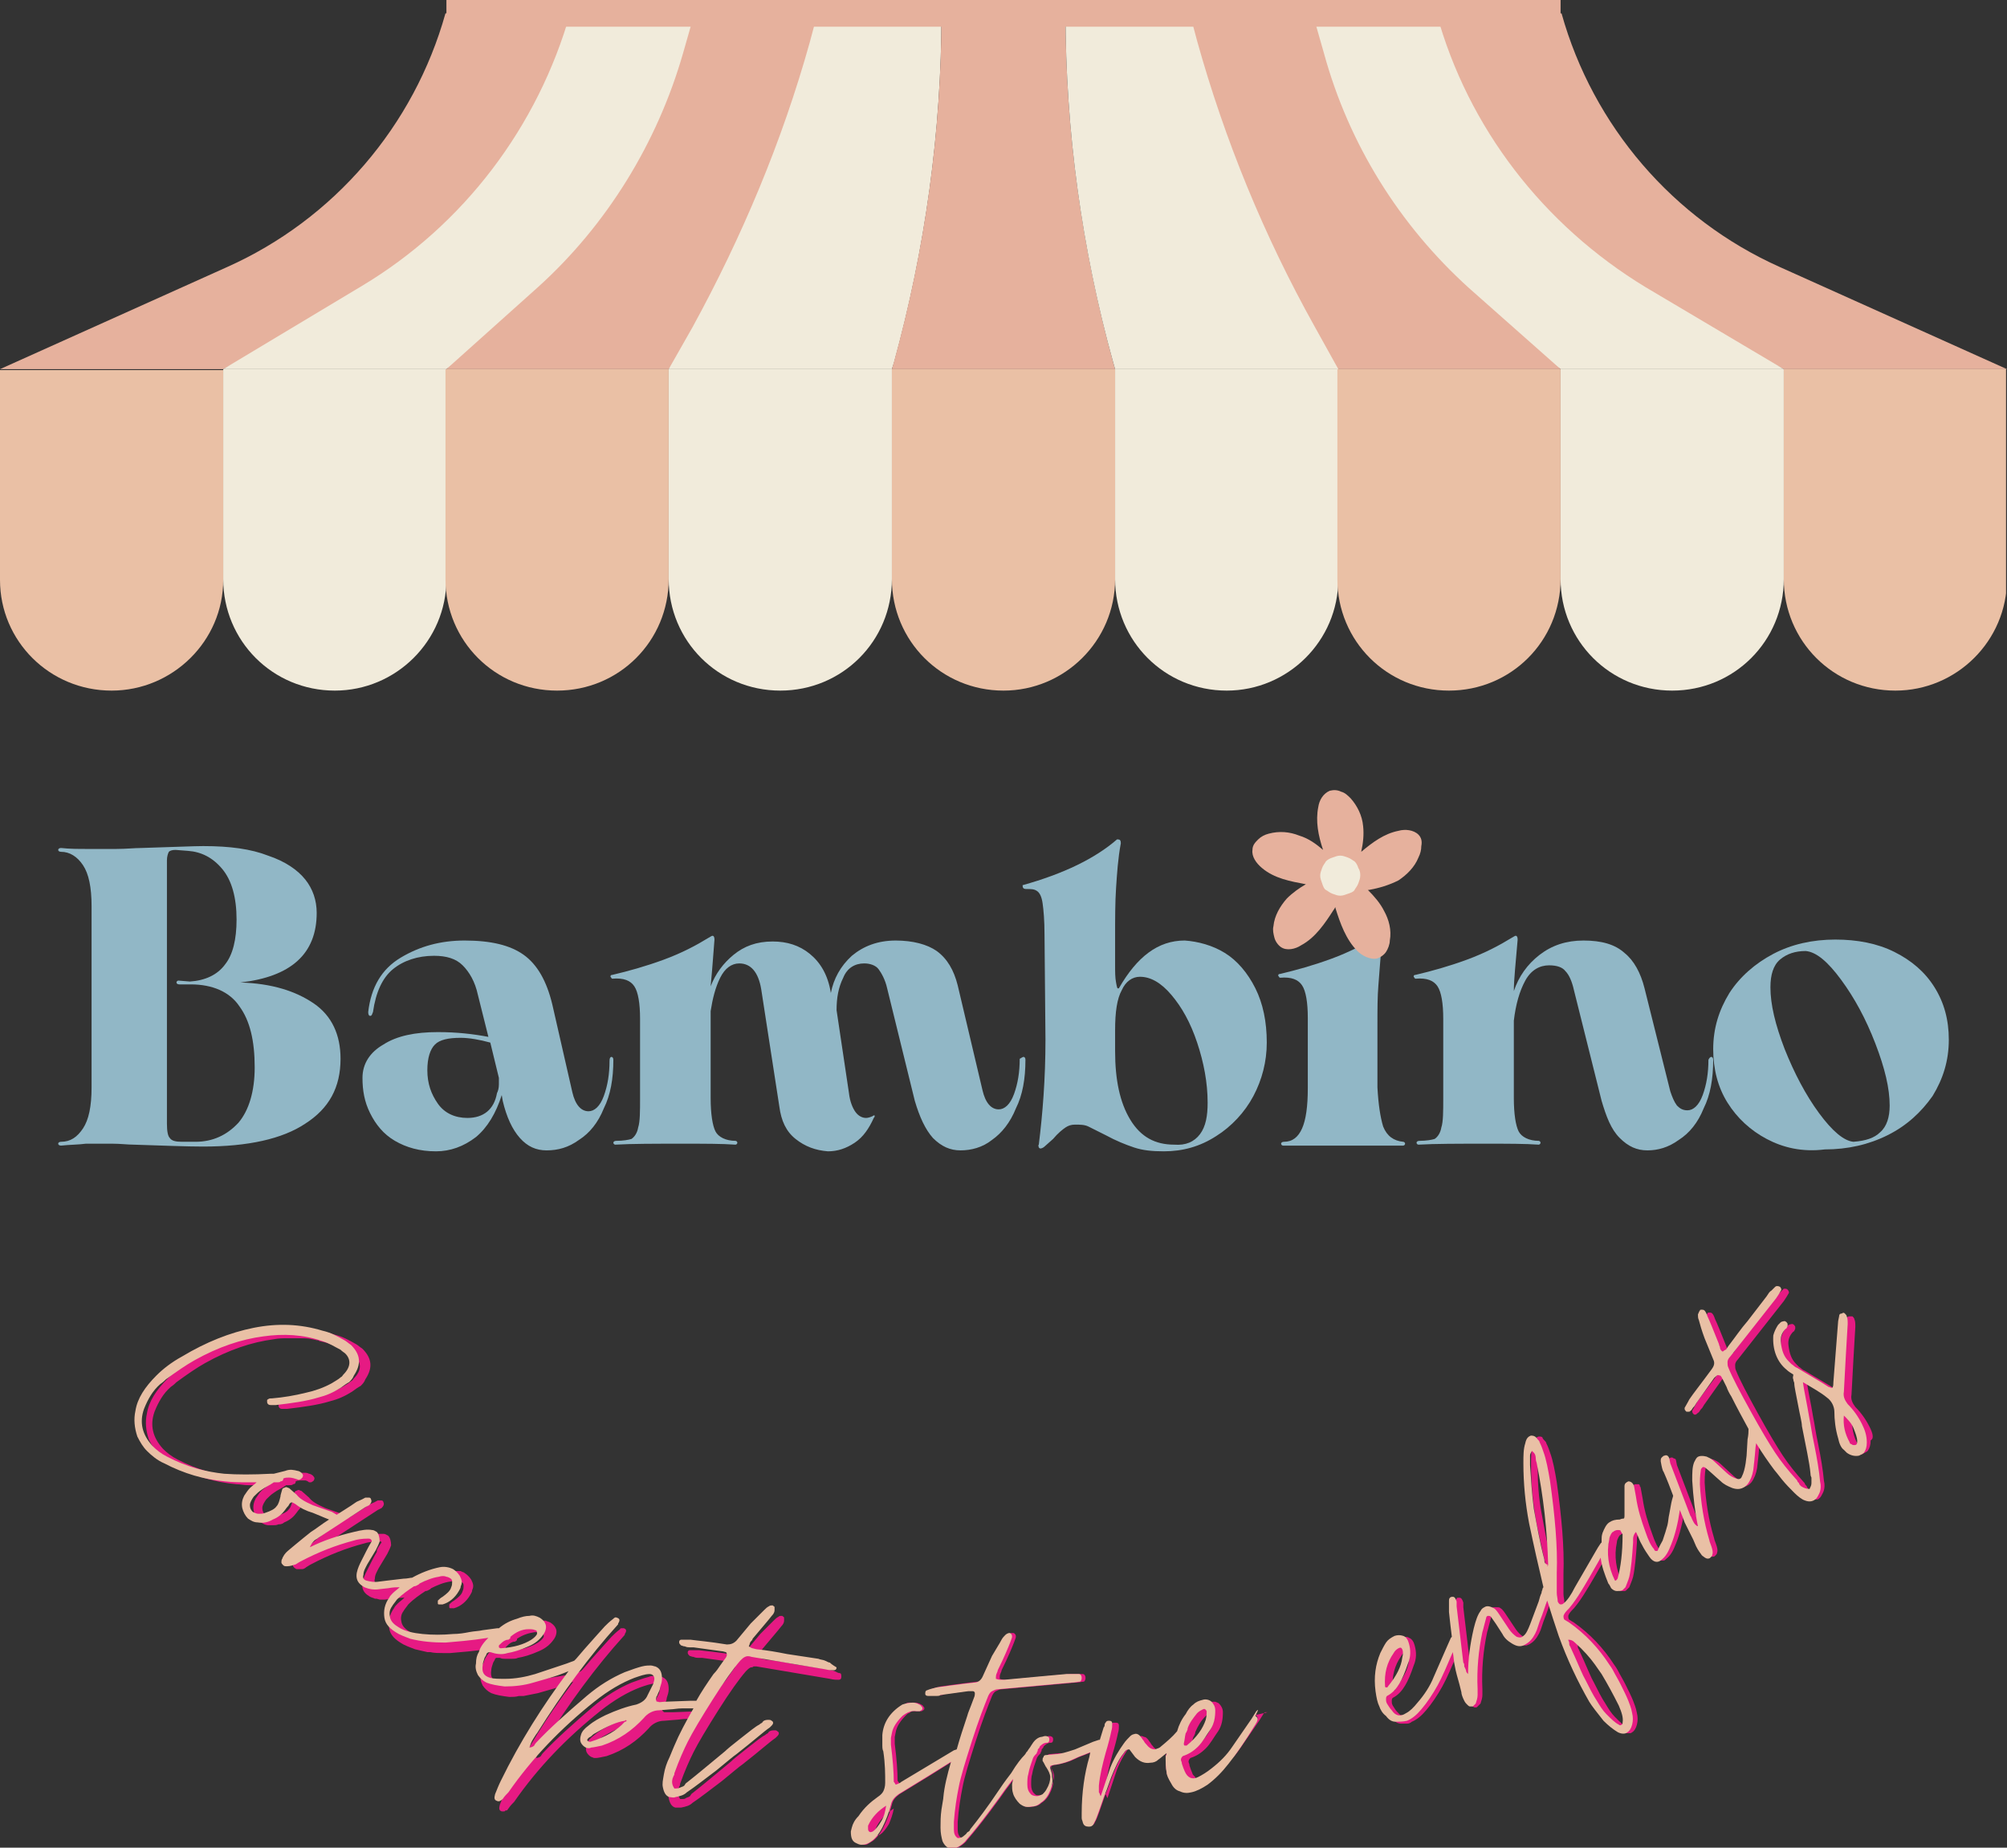
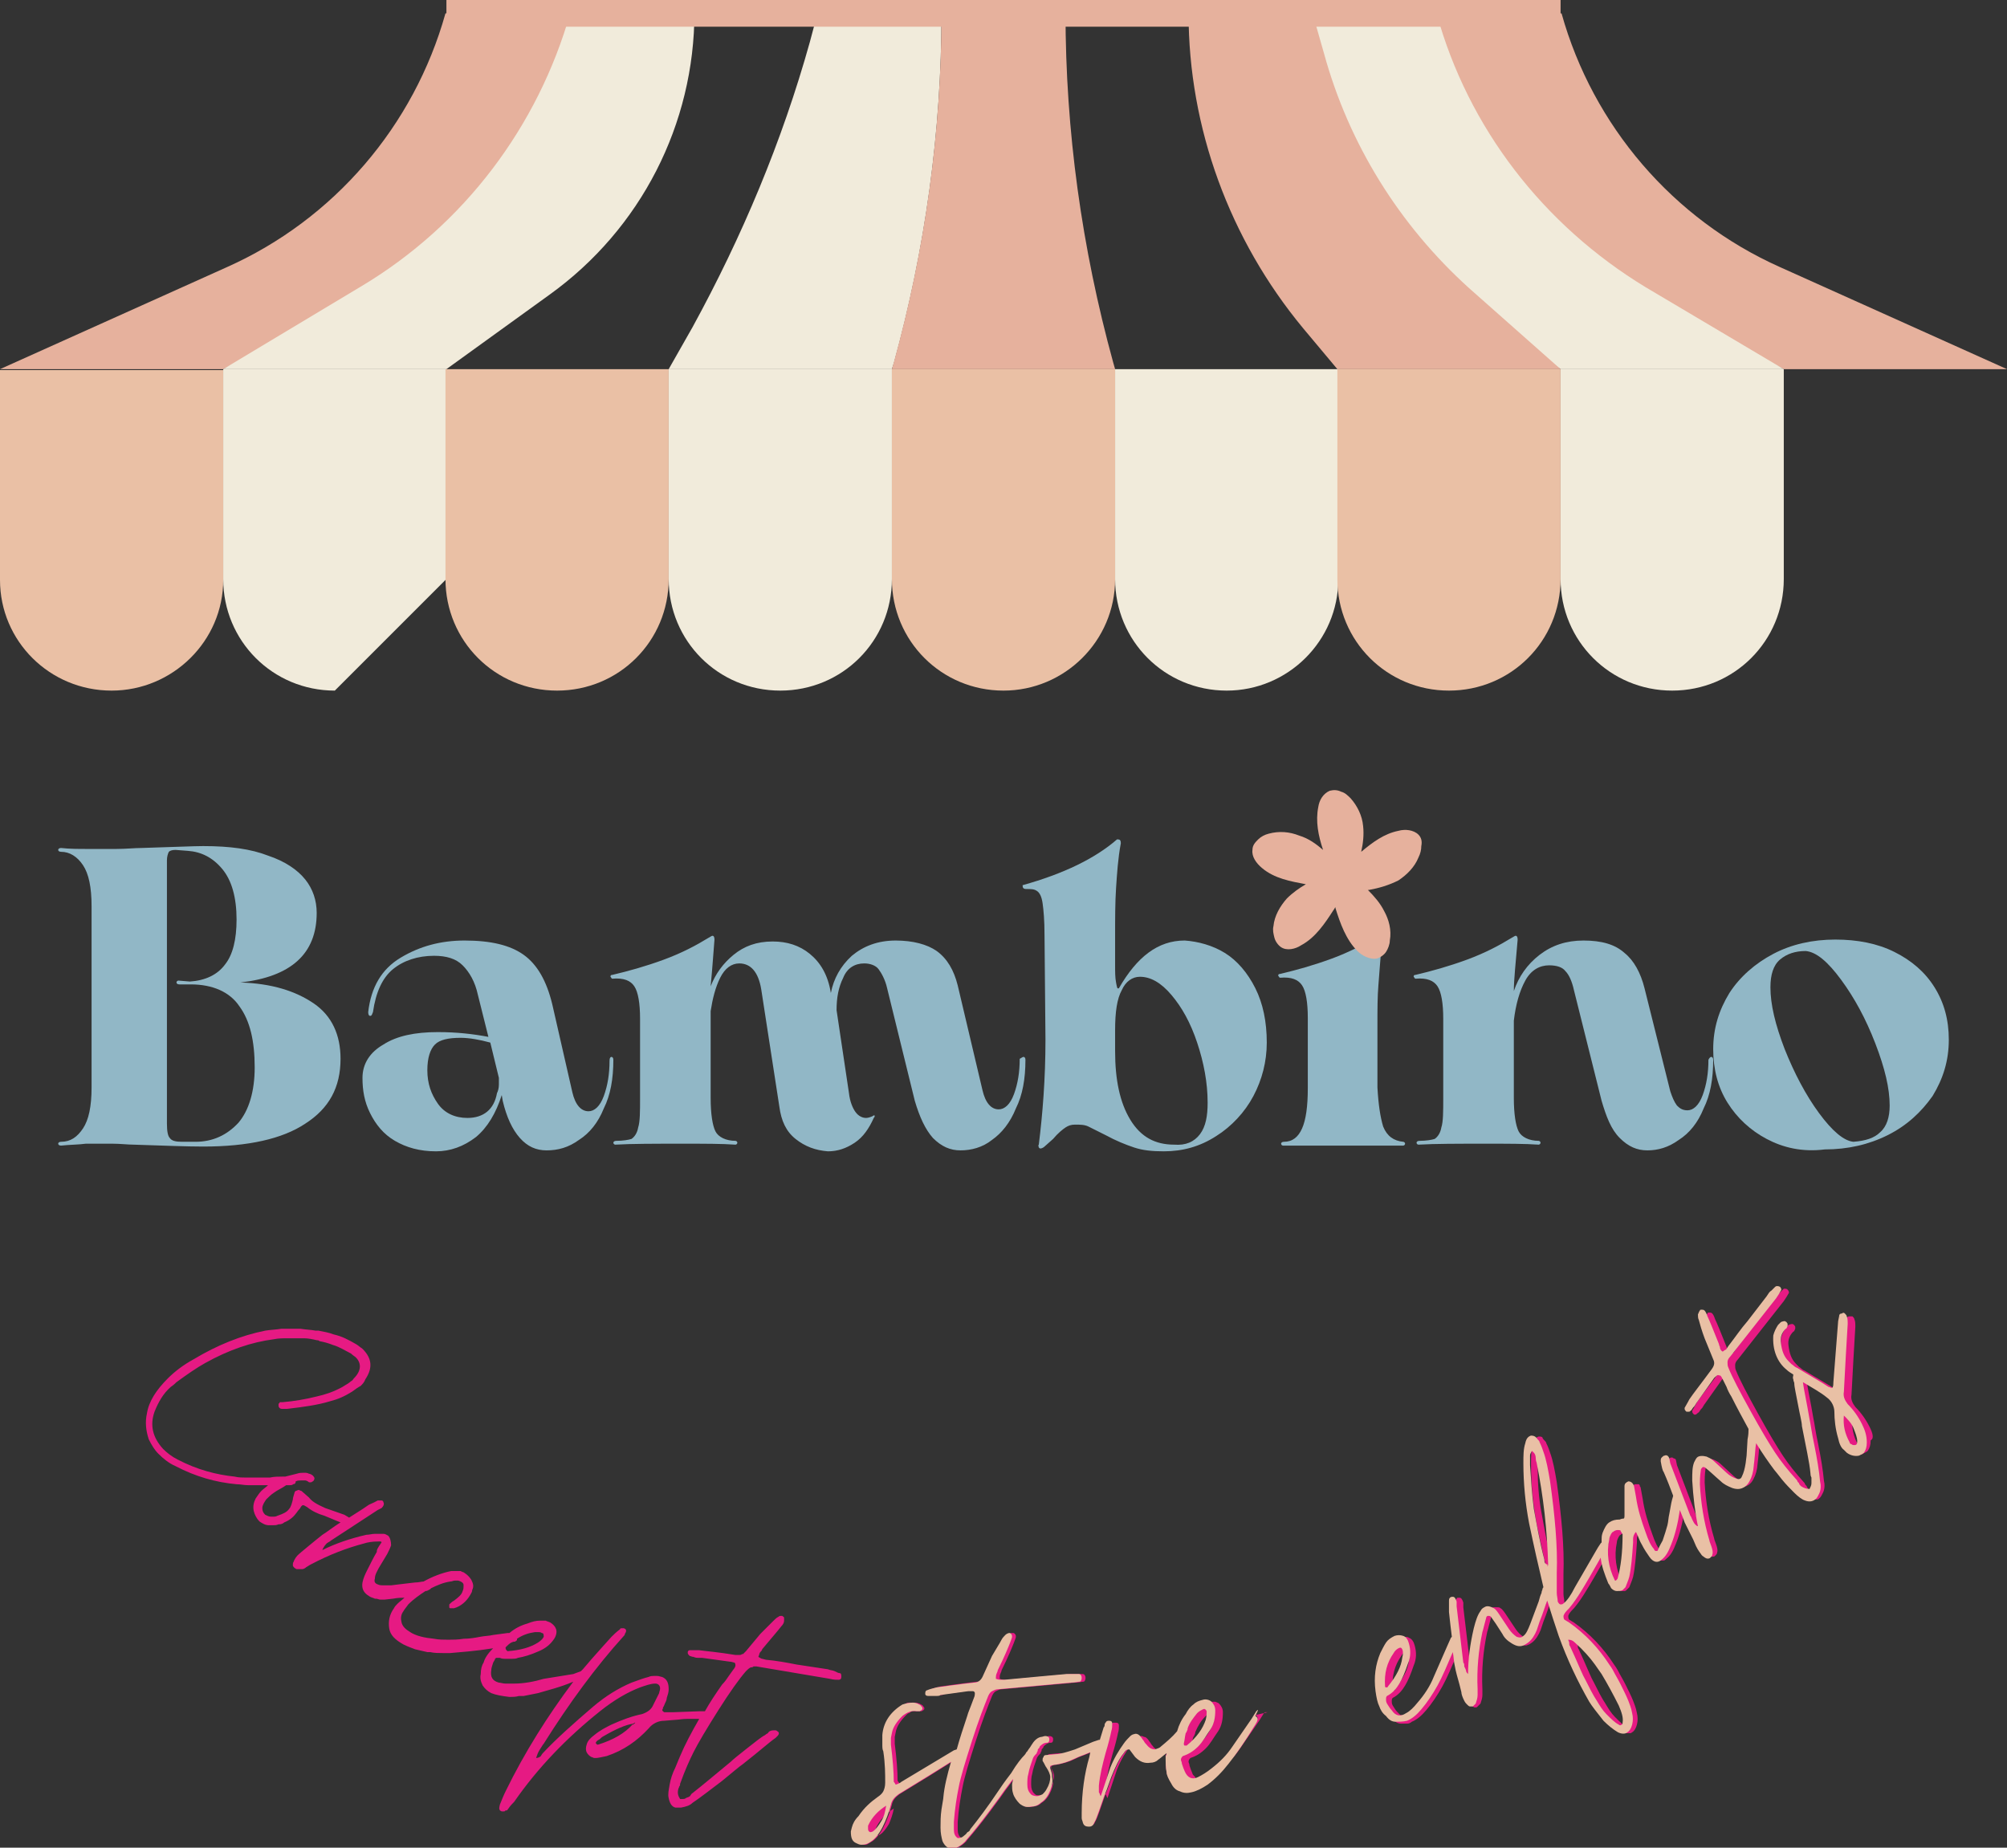
<svg xmlns="http://www.w3.org/2000/svg" xmlns:xlink="http://www.w3.org/1999/xlink" version="1.1" id="Calque_1" x="0px" y="0px" viewBox="0 0 210.4 193.7" style="enable-background:new 0 0 210.4 193.7;" xml:space="preserve">
  <rect x="0" y="0" width="210.4" height="193.7" fill="#333333" stroke="none" />
  <style type="text/css">
	.st0{fill:#E6B19D;}
	.st1{fill:#F1EBDB;}
	.st2{clip-path:url(#SVGID_00000132801082195880404030000002073689708176364452_);fill:#EAC0A5;}
	.st3{clip-path:url(#SVGID_00000153678798909047937500000010110024040853259693_);fill:#F1EBDB;}
	.st4{clip-path:url(#SVGID_00000080926862883318152230000010441490828187277972_);fill:#EAC0A5;}
	.st5{clip-path:url(#SVGID_00000025423066229230959750000005417952327110534310_);fill:#F1EBDB;}
	.st6{clip-path:url(#SVGID_00000094578765332183489750000001910690728008715140_);fill:#EAC0A5;}
	.st7{clip-path:url(#SVGID_00000099621562145870149870000017085271271885815730_);fill:#F1EBDB;}
	.st8{clip-path:url(#SVGID_00000022539988882790230000000011364043631170580111_);fill:#EAC0A5;}
	.st9{clip-path:url(#SVGID_00000168078802465041136260000003452084115633437057_);fill:#F1EBDB;}
	.st10{clip-path:url(#SVGID_00000011741880321715016100000011465609139422223259_);fill:#EAC0A5;}
	.st11{fill:#91B7C6;}
	.st12{fill:#E61A83;}
	.st13{fill:#E9C0A5;}
</style>
  <g>
    <g>
      <path class="st0" d="M210.4,38.7H187l-19.7-10.1c-10.2-5.2-16.6-15.8-16.6-27.2h13c3.3,11.8,11.7,21.6,22.9,26.6L210.4,38.7" />
      <path class="st1" d="M187,38.7h-23.4L152.8,31c-9.5-6.9-15.2-17.9-15.2-29.6h13c3.3,12,11.2,22.2,21.9,28.7L187,38.7" />
      <path class="st0" d="M163.6,38.7h-23.4l-3.6-4.3c-7.7-9.3-12-21-12-33h13l1.2,4.2c2.6,9.5,7.9,18,15.2,24.6L163.6,38.7" />
      <path class="st0" d="M23.4,38.7H0L23.8,28c11.2-5,19.6-14.8,22.9-26.6h13c0,11.5-6.4,22-16.6,27.2L23.4,38.7" />
      <path class="st1" d="M46.8,38.7H23.4L37.9,30c10.7-6.4,18.5-16.7,21.9-28.7l0,0h13c0,11.7-5.6,22.7-15.2,29.6L46.8,38.7" />
-       <path class="st0" d="M70.1,38.7H46.8l9.6-8.6C63.6,23.6,68.9,15,71.6,5.6l1.2-4.2h13c0,12.1-4.3,23.8-12,33L70.1,38.7" />
      <path class="st1" d="M93.5,38.7H70.1l2.5-4.4c5.2-9.5,9.4-19.5,12.3-29.9l0.8-3h13c0,12.4-1.7,24.7-5,36.7L93.5,38.7" />
      <path class="st0" d="M116.9,38.7H93.5l0.2-0.7c3.3-12,5-24.3,5-36.7h13c0,12.4,1.7,24.7,5,36.7L116.9,38.7" />
-       <path class="st1" d="M140.3,38.7h-23.4l-0.2-0.7c-3.3-11.9-5-24.3-5-36.7h13l0.8,3c2.9,10.4,7,20.4,12.3,29.9L140.3,38.7" />
    </g>
    <g>
      <defs>
        <rect id="SVGID_1_" y="38.6" width="23.6" height="33.8" />
      </defs>
      <clipPath id="SVGID_00000160179411301920746930000016968272588472194974_">
        <use xlink:href="#SVGID_1_" style="overflow:visible;" />
      </clipPath>
      <path style="clip-path:url(#SVGID_00000160179411301920746930000016968272588472194974_);fill:#EAC0A5;" d="M11.7,72.4    C5.2,72.4,0,67.2,0,60.8v-22h23.4v22C23.4,67.2,18.1,72.4,11.7,72.4" />
    </g>
    <g>
      <defs>
        <rect id="SVGID_00000103224738801101760260000017004064654366600335_" x="23.2" y="38.6" width="23.6" height="33.8" />
      </defs>
      <clipPath id="SVGID_00000103953150422439535310000011880011006027262602_">
        <use xlink:href="#SVGID_00000103224738801101760260000017004064654366600335_" style="overflow:visible;" />
      </clipPath>
-       <path style="clip-path:url(#SVGID_00000103953150422439535310000011880011006027262602_);fill:#F1EBDB;" d="M35.1,72.4    c-6.5,0-11.7-5.2-11.7-11.7v-22h23.4v22C46.8,67.2,41.5,72.4,35.1,72.4" />
+       <path style="clip-path:url(#SVGID_00000103953150422439535310000011880011006027262602_);fill:#F1EBDB;" d="M35.1,72.4    c-6.5,0-11.7-5.2-11.7-11.7v-22h23.4v22" />
    </g>
    <g>
      <defs>
        <rect id="SVGID_00000105387687586221609310000013378976033324725402_" x="46.3" y="38.6" width="24.1" height="33.8" />
      </defs>
      <clipPath id="SVGID_00000070116153172991095170000016845836978664620688_">
        <use xlink:href="#SVGID_00000105387687586221609310000013378976033324725402_" style="overflow:visible;" />
      </clipPath>
      <path style="clip-path:url(#SVGID_00000070116153172991095170000016845836978664620688_);fill:#EAC0A5;" d="M58.4,72.4    c-6.5,0-11.7-5.2-11.7-11.7v-22h23.4v22C70.1,67.2,64.9,72.4,58.4,72.4" />
    </g>
    <g>
      <defs>
        <rect id="SVGID_00000161618076908877793500000004743556685610332062_" x="70" y="38.6" width="23.6" height="33.8" />
      </defs>
      <clipPath id="SVGID_00000042695546068665591280000000681352040780759962_">
        <use xlink:href="#SVGID_00000161618076908877793500000004743556685610332062_" style="overflow:visible;" />
      </clipPath>
      <path style="clip-path:url(#SVGID_00000042695546068665591280000000681352040780759962_);fill:#F1EBDB;" d="M81.8,72.4    c-6.5,0-11.7-5.2-11.7-11.7v-22h23.4v22C93.5,67.2,88.3,72.4,81.8,72.4" />
    </g>
    <g>
      <defs>
        <rect id="SVGID_00000121245774616377852240000008736951985638455440_" x="93.1" y="38.6" width="24.1" height="33.8" />
      </defs>
      <clipPath id="SVGID_00000101061322707825462980000010790985941712713345_">
        <use xlink:href="#SVGID_00000121245774616377852240000008736951985638455440_" style="overflow:visible;" />
      </clipPath>
      <path style="clip-path:url(#SVGID_00000101061322707825462980000010790985941712713345_);fill:#EAC0A5;" d="M105.2,72.4    c-6.5,0-11.7-5.2-11.7-11.7v-22h23.4v22C116.9,67.2,111.6,72.4,105.2,72.4" />
    </g>
    <g>
      <defs>
        <rect id="SVGID_00000176026598506543400500000006166868867011801751_" x="116.8" y="38.6" width="23.6" height="33.8" />
      </defs>
      <clipPath id="SVGID_00000071518383084634836400000018092604465489570439_">
        <use xlink:href="#SVGID_00000176026598506543400500000006166868867011801751_" style="overflow:visible;" />
      </clipPath>
      <path style="clip-path:url(#SVGID_00000071518383084634836400000018092604465489570439_);fill:#F1EBDB;" d="M128.6,72.4    c-6.5,0-11.7-5.2-11.7-11.7v-22h23.4v22C140.3,67.2,135,72.4,128.6,72.4" />
    </g>
    <g>
      <defs>
        <rect id="SVGID_00000086690610557134948170000007869260786984499362_" x="139.9" y="38.6" width="24.1" height="33.8" />
      </defs>
      <clipPath id="SVGID_00000013178149501578293130000001409191643931854216_">
        <use xlink:href="#SVGID_00000086690610557134948170000007869260786984499362_" style="overflow:visible;" />
      </clipPath>
      <path style="clip-path:url(#SVGID_00000013178149501578293130000001409191643931854216_);fill:#EAC0A5;" d="M151.9,72.4    c-6.5,0-11.7-5.2-11.7-11.7v-22h23.4v22C163.6,67.2,158.4,72.4,151.9,72.4" />
    </g>
    <g>
      <defs>
        <rect id="SVGID_00000093162683657429433550000007577643215524306317_" x="163.6" y="38.6" width="23.6" height="33.8" />
      </defs>
      <clipPath id="SVGID_00000129186863713563687350000001687177153003482270_">
        <use xlink:href="#SVGID_00000093162683657429433550000007577643215524306317_" style="overflow:visible;" />
      </clipPath>
      <path style="clip-path:url(#SVGID_00000129186863713563687350000001687177153003482270_);fill:#F1EBDB;" d="M175.3,72.4    c-6.5,0-11.7-5.2-11.7-11.7v-22H187v22C187,67.2,181.8,72.4,175.3,72.4" />
    </g>
    <g>
      <defs>
-         <rect id="SVGID_00000132056968582104487850000006663204372815678636_" x="186.7" y="38.6" width="23.6" height="33.8" />
-       </defs>
+         </defs>
      <clipPath id="SVGID_00000101795881910548987550000013272016305346883745_">
        <use xlink:href="#SVGID_00000132056968582104487850000006663204372815678636_" style="overflow:visible;" />
      </clipPath>
      <path style="clip-path:url(#SVGID_00000101795881910548987550000013272016305346883745_);fill:#EAC0A5;" d="M198.7,72.4    c-6.5,0-11.7-5.2-11.7-11.7v-22h23.4v22C210.4,67.2,205.1,72.4,198.7,72.4" />
    </g>
    <g>
      <polyline class="st0" points="46.8,0 163.6,0 163.6,2.8 46.8,2.8 46.8,0   " />
    </g>
  </g>
  <g>
    <g>
      <path class="st11" d="M6.4,120.1L6.4,120.1c-0.2,0-0.3-0.1-0.3-0.2c0-0.1,0.1-0.2,0.3-0.2c1,0,1.7-0.5,2.3-1.4    c0.6-0.9,0.9-2.3,0.9-4.3v-19c0-2-0.3-3.4-0.9-4.3c-0.6-0.9-1.4-1.4-2.3-1.4c-0.2,0-0.3-0.1-0.3-0.2c0-0.1,0.1-0.2,0.3-0.2    c0.9,0.1,1.8,0.1,2.8,0.1c1,0,2,0,3,0c1,0,1.9-0.1,2.6-0.1c3.4-0.1,5.5-0.2,6.5-0.2c2.8,0,5,0.3,6.8,1c1.8,0.6,3.1,1.5,3.9,2.5    c0.8,1,1.2,2.2,1.2,3.5c0,4.3-2.7,6.7-8,7.3c3.3,0.1,5.8,0.9,7.7,2.2c1.9,1.3,2.8,3.3,2.8,5.8c0,3-1.2,5.2-3.7,6.8    c-2.4,1.6-6,2.4-10.7,2.4c-1.7,0-4.2-0.1-7.3-0.2c-0.6,0-1.4-0.1-2.2-0.1c-0.9,0-1.8,0-2.8,0C8.3,120,7.3,120,6.4,120.1z     M19.9,102.9c1.6-0.1,2.9-0.7,3.7-1.8c0.8-1,1.2-2.6,1.2-4.7c0-2.3-0.5-4.1-1.5-5.3c-1-1.2-2.2-1.8-3.6-1.9l-1.3-0.1    c-0.4,0-0.6,0.1-0.7,0.2c-0.1,0.2-0.2,0.5-0.2,0.9v27.6c0,0.8,0.1,1.3,0.3,1.5c0.2,0.3,0.6,0.4,1.3,0.4h1.4c1.8,0,3.3-0.7,4.5-2    c1.1-1.3,1.7-3.3,1.7-5.8c0-2.8-0.5-4.9-1.6-6.4c-1-1.5-2.8-2.3-5.1-2.3l-1.2,0c-0.2,0-0.3-0.1-0.3-0.2s0.1-0.2,0.2-0.2    L19.9,102.9z" />
    </g>
    <g>
      <path class="st11" d="M64.1,110.8c0.1,0,0.2,0.1,0.2,0.3c0,2-0.3,3.7-1,5.1c-0.6,1.5-1.5,2.6-2.6,3.3c-1.1,0.8-2.2,1.1-3.4,1.1    c-1.1,0-2-0.4-2.8-1.3c-0.8-0.9-1.4-2.2-1.8-3.9l-0.1-0.6c-0.6,1.9-1.5,3.4-2.7,4.4c-1.3,1-2.7,1.5-4.2,1.5    c-1.7,0-3.1-0.4-4.3-1.1c-1.2-0.7-2-1.7-2.6-2.9c-0.6-1.2-0.8-2.4-0.8-3.7c0-1.5,0.8-2.7,2.2-3.5c1.4-0.9,3.3-1.3,5.7-1.3    c2,0,3.7,0.2,5.3,0.5l-1.1-4.4c-0.3-1.4-0.9-2.4-1.6-3.1c-0.7-0.7-1.7-1-3-1c-1.7,0-3.2,0.5-4.3,1.4c-1.1,0.9-1.8,2.4-2.1,4.5    c-0.1,0.2-0.1,0.4-0.3,0.4c-0.1,0-0.2-0.1-0.2-0.4c0.3-2.6,1.4-4.5,3.4-5.7c2-1.2,4.2-1.8,6.7-1.8c2.8,0,4.8,0.5,6.2,1.5    c1.4,1,2.4,2.7,3,5.2l2.1,9.2c0.3,1.3,0.9,2,1.7,2c0.6,0,1.2-0.5,1.6-1.6s0.6-2.3,0.6-3.7C63.9,110.9,64,110.8,64.1,110.8z     M52.3,113.7c0-0.3,0-0.5,0-0.7l-0.9-3.7c-1.1-0.3-2.2-0.5-3.1-0.5c-1.3,0-2.2,0.2-2.7,0.7c-0.5,0.5-0.8,1.4-0.8,2.7    c0,1.4,0.4,2.5,1.1,3.5s1.8,1.5,3.1,1.5c1.7,0,2.8-0.9,3.1-2.6C52.2,114.4,52.3,114.1,52.3,113.7z" />
    </g>
    <g>
      <path class="st11" d="M107.3,110.8c0.1,0,0.2,0.1,0.2,0.3c0,2-0.3,3.7-1,5.1c-0.6,1.5-1.5,2.6-2.5,3.3c-1,0.8-2.2,1.1-3.3,1.1    c-1.1,0-2-0.4-2.9-1.3c-0.8-0.9-1.4-2.2-1.9-3.9l-2.9-11.8c-0.2-0.9-0.6-1.6-0.9-2s-0.9-0.6-1.5-0.6c-1,0-1.8,0.5-2.2,1.5    c-0.5,1-0.7,2.1-0.7,3.4l1.3,8.7c0.1,0.9,0.4,1.6,0.7,2c0.3,0.4,0.7,0.6,1.1,0.6c0.2,0,0.5-0.1,0.7-0.2c0.1-0.1,0.2-0.1,0.2,0    c0,0,0,0.1-0.1,0.2c-0.5,1.1-1.1,2-2,2.6c-0.9,0.6-1.8,0.9-2.8,0.9c-1.3-0.1-2.4-0.5-3.4-1.3s-1.5-1.9-1.7-3.4l-1.9-12.3    c-0.3-1.8-1.1-2.7-2.3-2.7c-0.8,0-1.5,0.5-2,1.5c-0.5,1-0.8,2.2-1,3.5v1.5v7.6c0,1.7,0.2,2.9,0.5,3.5c0.3,0.6,1.1,1,2.1,1    c0.1,0,0.2,0.1,0.2,0.2c0,0.1-0.1,0.2-0.2,0.2c-1.4-0.1-3.2-0.1-5.5-0.1c-3,0-5.4,0-7.1,0.1c-0.1,0-0.2-0.1-0.2-0.2    c0-0.1,0.1-0.2,0.3-0.2c0.7,0,1.3-0.1,1.6-0.2c0.3-0.2,0.6-0.6,0.7-1.2c0.2-0.6,0.2-1.7,0.2-3.1v-8.3c0-1.6-0.2-2.8-0.6-3.4    c-0.4-0.6-1.1-0.9-2.3-0.8h0c-0.1,0-0.1-0.1-0.2-0.2c0-0.1,0-0.2,0.2-0.2c1.7-0.4,3.5-0.9,5.4-1.6c1.9-0.7,3.4-1.5,4.7-2.3    c0.2-0.1,0.3-0.2,0.4-0.2c0.1,0,0.2,0.1,0.2,0.4c-0.1,1.2-0.2,2.8-0.4,4.9c0.5-1.3,1.3-2.4,2.4-3.3c1.1-0.9,2.4-1.4,4.1-1.4    c1.5,0,2.8,0.4,3.9,1.3c1.1,0.9,1.9,2.2,2.2,4.1c0.3-1.5,1-2.8,2.2-3.9c1.2-1,2.7-1.6,4.6-1.6c1.8,0,3.3,0.4,4.3,1.1    c1.1,0.8,1.8,2,2.2,3.6l2.6,11c0.3,1.3,0.9,2,1.7,2c0.6,0,1.2-0.5,1.6-1.6c0.4-1.1,0.6-2.3,0.6-3.7    C107.1,110.9,107.2,110.8,107.3,110.8z" />
    </g>
    <g>
      <path class="st11" d="M128.4,99.9c1.3,0.8,2.4,2.1,3.2,3.7c0.8,1.6,1.2,3.5,1.2,5.7c0,2-0.5,3.9-1.4,5.6s-2.3,3.2-3.9,4.2    c-1.7,1.1-3.5,1.6-5.5,1.6c-1.2,0-2.2-0.1-3.1-0.4s-1.9-0.7-3-1.3c-0.8-0.4-1.4-0.7-1.8-0.9c-0.4-0.2-0.9-0.2-1.4-0.2    c-0.4,0-0.7,0.1-1,0.3c-0.3,0.2-0.8,0.6-1.3,1.2l-0.9,0.8c-0.1,0.1-0.3,0.2-0.4,0.2c-0.1,0-0.1,0-0.2-0.1c0-0.1-0.1-0.2,0-0.3    c0.4-3.2,0.7-6.9,0.7-11l-0.1-11c0-1.5-0.1-2.6-0.2-3.3c-0.1-0.7-0.3-1.1-0.6-1.3c-0.3-0.2-0.6-0.2-1.1-0.2h0    c-0.3,0-0.4-0.1-0.4-0.4c4.3-1.2,7.6-2.8,9.9-4.8h0.1c0.2,0,0.3,0.1,0.3,0.4c-0.3,1.6-0.4,3.2-0.5,4.7c-0.1,1.5-0.1,3.2-0.1,5.2    v2.9c0,0.7,0,1.3,0.1,1.8c0.1,0.5,0.1,0.7,0.3,0.6c1.9-3.3,4.1-5,6.9-5C125.6,98.7,127.1,99.1,128.4,99.9z M125.8,118.9    c0.6-0.8,0.8-1.9,0.8-3.3c0-2.1-0.4-4.2-1.1-6.3c-0.7-2.1-1.6-3.7-2.7-5s-2.2-1.9-3.3-1.9c-0.8,0-1.5,0.5-1.9,1.4    c-0.5,0.9-0.7,2.3-0.7,4.2v2.2c0,3,0.5,5.4,1.6,7.2c1.1,1.8,2.6,2.6,4.6,2.6C124.3,120.1,125.2,119.7,125.8,118.9z" />
    </g>
    <g>
      <path class="st11" d="M145,118.1c0.4,1,1.1,1.5,2.1,1.6c0.1,0,0.2,0.1,0.2,0.2c0,0.1-0.1,0.2-0.2,0.2c-0.6,0-2.6,0-6.3,0    c-3.6,0-5.7,0-6.3,0c-0.1,0-0.2-0.1-0.2-0.2c0-0.1,0.1-0.2,0.3-0.2c0.9,0,1.5-0.5,1.9-1.4c0.4-0.9,0.6-2.3,0.6-4.2v-7.4    c0-1.6-0.2-2.8-0.6-3.4c-0.4-0.6-1.1-0.9-2.3-0.8h0c-0.1,0-0.1-0.1-0.2-0.2c0-0.1,0-0.2,0.2-0.2c1.7-0.4,3.5-0.9,5.4-1.6    c1.9-0.7,3.4-1.5,4.7-2.3c0.2-0.1,0.3-0.2,0.4-0.2c0.1,0,0.2,0.1,0.2,0.4c-0.2,2.1-0.3,3.7-0.4,4.9s-0.1,2.5-0.1,4.1v6.6    C144.5,115.8,144.7,117.1,145,118.1z" />
    </g>
    <g>
      <path class="st11" d="M179.4,110.8c0.1,0,0.2,0.1,0.2,0.3c0,2-0.3,3.7-1,5.1c-0.6,1.5-1.5,2.6-2.6,3.3c-1.1,0.8-2.2,1.1-3.3,1.1    c-1.1,0-2-0.4-2.9-1.3s-1.4-2.2-1.9-3.9l-2.9-11.6c-0.2-0.9-0.5-1.6-0.9-2c-0.3-0.4-0.9-0.6-1.7-0.6c-1,0-1.9,0.5-2.5,1.6    c-0.6,1.1-1,2.5-1.2,4.2v0.5v7.6c0,1.7,0.2,2.9,0.5,3.5c0.3,0.6,1.1,1,2.1,1c0.1,0,0.2,0.1,0.2,0.2c0,0.1-0.1,0.2-0.2,0.2    c-1.4-0.1-3.2-0.1-5.5-0.1c-3,0-5.4,0-7.1,0.1c-0.1,0-0.2-0.1-0.2-0.2c0-0.1,0.1-0.2,0.3-0.2c0.7,0,1.3-0.1,1.6-0.2    c0.3-0.2,0.6-0.6,0.7-1.2c0.2-0.6,0.2-1.7,0.2-3.1v-8.3c0-1.6-0.2-2.8-0.6-3.4c-0.4-0.6-1.1-0.9-2.3-0.8h0c-0.1,0-0.1-0.1-0.2-0.2    c0-0.1,0-0.2,0.2-0.2c1.7-0.4,3.5-0.9,5.4-1.6c1.9-0.7,3.4-1.5,4.7-2.3c0.2-0.1,0.3-0.2,0.4-0.2c0.1,0,0.2,0.1,0.2,0.4    c-0.2,2.4-0.4,4.2-0.4,5.4c0.5-1.5,1.4-2.8,2.7-3.8c1.3-1,2.8-1.5,4.6-1.5c1.9,0,3.3,0.4,4.3,1.3c1,0.8,1.7,2.1,2.1,3.7l2.7,10.8    c0.2,0.6,0.4,1.1,0.7,1.5c0.3,0.3,0.6,0.5,1.1,0.5c0.6,0,1.2-0.5,1.6-1.6c0.4-1.1,0.6-2.3,0.6-3.7    C179.2,110.9,179.3,110.8,179.4,110.8z" />
    </g>
    <g>
      <path class="st11" d="M185.2,119.4c-1.7-0.9-3.1-2.2-4.1-3.8c-1-1.6-1.5-3.5-1.5-5.6c0-2.2,0.6-4.1,1.7-5.9    c1.1-1.7,2.7-3.1,4.6-4.1s4.1-1.5,6.5-1.5c2.3,0,4.4,0.4,6.2,1.3c1.8,0.9,3.2,2.1,4.2,3.7c1,1.6,1.5,3.4,1.5,5.5    c0,2.2-0.6,4.1-1.7,5.9c-1.2,1.7-2.7,3.1-4.7,4.1c-2,1-4.2,1.5-6.6,1.5C188.9,120.8,186.9,120.3,185.2,119.4z M197.1,118.7    c0.7-0.6,1-1.6,1-2.8c0-1.8-0.5-3.9-1.5-6.5c-1-2.6-2.2-4.8-3.6-6.7c-1.4-1.9-2.6-2.9-3.7-3c-1.1,0-2,0.3-2.7,0.9    c-0.7,0.6-1,1.6-1,2.9c0,1.8,0.5,3.9,1.5,6.5c1,2.5,2.2,4.8,3.6,6.7c1.4,1.9,2.6,2.9,3.6,3C195.6,119.6,196.5,119.3,197.1,118.7z" />
    </g>
    <path class="st0" d="M148.7,87.5c-0.5-0.5-1.4-0.6-2.1-0.4c-1.5,0.3-2.7,1.2-3.9,2.2c0.2-0.9,0.3-1.8,0.2-2.7   c-0.1-1.1-0.6-2.1-1.3-2.9c-0.3-0.3-0.6-0.6-1-0.7c-0.4-0.2-0.8-0.2-1.2-0.1c-0.7,0.3-1.1,1-1.2,1.7c-0.3,1.5,0,3,0.5,4.5   c-0.7-0.6-1.5-1.2-2.5-1.5c-1-0.4-2.1-0.5-3.2-0.2c-0.4,0.1-0.8,0.3-1.1,0.6s-0.6,0.6-0.6,1.1c-0.1,0.7,0.4,1.4,1,1.9   c1.3,1.1,3,1.4,4.6,1.7c-0.7,0.4-1.4,0.9-2,1.5c-0.7,0.8-1.3,1.8-1.4,2.9c-0.1,0.4,0,0.8,0.1,1.2c0.1,0.4,0.4,0.8,0.7,1   c0.6,0.4,1.5,0.2,2.1-0.2c1.5-0.8,2.5-2.3,3.4-3.7c0.1-0.1,0.1-0.2,0.2-0.3c0,0,0,0.1,0,0.1c0.5,1.6,1.1,3.3,2.3,4.5   c0.5,0.5,1.3,0.9,2,0.8c0.4-0.1,0.8-0.4,1-0.7c0.2-0.3,0.4-0.8,0.4-1.2c0.2-1.1-0.1-2.2-0.6-3.1c-0.4-0.8-1-1.5-1.7-2.2   c0,0,0.1,0,0.1,0c1.1-0.2,2.1-0.5,3.1-1c0.9-0.6,1.7-1.4,2.1-2.4c0.2-0.4,0.3-0.8,0.3-1.2C149.1,88.2,149,87.8,148.7,87.5z" />
-     <path class="st1" d="M142.6,91.8c0,0.3-0.1,0.5-0.2,0.8c-0.1,0.3-0.3,0.5-0.4,0.7s-0.4,0.3-0.7,0.4c-0.3,0.1-0.5,0.2-0.8,0.2   s-0.5-0.1-0.8-0.2c-0.3-0.1-0.5-0.3-0.7-0.4s-0.3-0.4-0.4-0.7s-0.2-0.5-0.2-0.8s0.1-0.5,0.2-0.8c0.1-0.3,0.3-0.5,0.4-0.7   c0.2-0.2,0.4-0.3,0.7-0.4c0.3-0.1,0.5-0.2,0.8-0.2s0.5,0.1,0.8,0.2s0.5,0.3,0.7,0.4c0.2,0.2,0.3,0.4,0.4,0.7   C142.6,91.3,142.6,91.6,142.6,91.8z" />
  </g>
  <g>
    <g>
      <path class="st12" d="M39.5,162.7c-0.3,0.5-0.6,1.1-1,1.9c-0.2,0.4-0.4,0.8-0.5,1.3c-0.1,0.6,0.1,1,0.5,1.3l0.3,0.2    c0.2,0.1,0.3,0.1,0.5,0.2c0,0,0.1,0,0.1,0c0.2,0,0.3,0.1,0.5,0.1c0,0,0,0,0,0c0.1,0,0.3,0,0.4,0l0.9-0.1c0.5-0.1,0.9-0.1,1.2-0.1    c-0.2,0.2-0.5,0.4-0.7,0.6c-0.2,0.2-0.3,0.3-0.4,0.5c-0.5,0.7-0.6,1.4-0.5,2.1c0.1,0.7,0.6,1.2,1.5,1.7c0.6,0.3,1,0.4,1.2,0.5    c0.4,0.1,0.9,0.2,1.3,0.3c0.1,0,0.2,0,0.3,0c0.4,0.1,0.9,0.1,1.3,0.1c0.3,0,0.5,0,0.8,0c1.1-0.1,2.6-0.2,4.5-0.5    c0,0-0.1,0.1-0.1,0.1c-0.5,0.5-0.8,1-0.9,1.4c-0.2,0.3-0.3,0.7-0.3,1.2c-0.1,0.4,0,0.8,0.2,1.2c0.2,0.3,0.5,0.6,0.9,0.8    c0.5,0.2,1.1,0.3,1.9,0.4c0.3,0,0.7,0,1-0.1c0.2,0,0.3,0,0.5,0c0.5-0.1,1-0.2,1.5-0.3c1-0.3,2.3-0.6,3.7-1.2    c-2.7,3.6-5.1,7.4-7.1,11.5c-0.2,0.4-0.4,0.9-0.6,1.4c-0.1,0.4-0.1,0.6,0.2,0.7c0,0,0.1,0,0.2,0c0.1,0,0.1,0,0.2-0.1    c0,0,0,0,0.1,0c0.1,0,0.1-0.1,0.2-0.2c0.2-0.3,0.4-0.5,0.6-0.7c2.5-3.6,5.5-6.7,9-9.5c1.5-1.2,2.9-2,4.2-2.5    c0.6-0.2,1.1-0.4,1.6-0.4c0.3,0,0.5,0.2,0.5,0.5c0,0.2-0.1,0.4-0.1,0.5c-0.1,0.2-0.2,0.4-0.3,0.6c-0.1,0.2-0.2,0.4-0.3,0.6    c-0.2,0.5-0.6,0.8-1.2,1c-1,0.2-2.1,0.6-3.2,1.1c-0.6,0.3-1.2,0.6-1.8,1.1c-0.4,0.3-0.7,0.6-0.8,1c-0.1,0.3-0.1,0.6,0,0.8    c0.1,0.2,0.3,0.4,0.5,0.5c0.1,0,0.2,0.1,0.3,0.1c0.1,0,0.1,0,0.2,0c0.2,0,0.6-0.1,1.1-0.2c1.8-0.6,3.2-1.6,4.4-2.9    c0.4-0.5,1-0.8,1.6-0.8l1.2-0.1c0.3,0,0.7-0.1,1.2-0.1c0.1,0,0.2,0,0.3,0c0,0,0.1,0,0.1,0c0.1,0,0.2,0,0.4,0c0,0,0,0,0,0    c0,0,0,0,0,0c0.1,0,0.3,0,0.5,0c-0.8,1.4-1.5,2.7-2,3.9c-0.1,0.2-0.2,0.5-0.5,1.2c-0.3,0.6-0.5,1.2-0.6,1.8    c-0.1,0.6-0.2,1-0.1,1.4c0.1,0.5,0.3,0.9,0.7,1c0.1,0,0.2,0,0.3,0c0.1,0,0.2,0,0.3,0c0.5-0.1,0.9-0.2,1.2-0.5    c0.9-0.6,1.9-1.4,3.1-2.3c1.1-0.9,1.8-1.5,2.1-1.7c1.8-1.4,2.9-2.4,3.5-2.8c0.1-0.1,0.1-0.1,0.2-0.2c0.2-0.2,0.2-0.4,0-0.5    c0,0-0.1-0.1-0.2-0.1c0,0,0,0-0.1,0c0,0-0.1,0-0.1,0c-0.3,0-0.5,0.1-0.6,0.3c-0.2,0.1-0.3,0.2-0.3,0.2c-0.4,0.2-1,0.7-1.9,1.4    s-1.5,1.2-1.7,1.4c-1.7,1.4-3,2.5-3.9,3.2c-0.1,0.1-0.2,0.1-0.3,0.3s-0.3,0.2-0.5,0.3c-0.1,0.1-0.2,0.1-0.4,0.1c0,0,0,0,0,0    c-0.1,0-0.1,0-0.2,0c-0.2-0.3-0.3-0.6-0.2-1c0-0.1,0.1-0.2,0.1-0.3c0.1-0.1,0.1-0.2,0.1-0.3c0.5-1.4,1-2.5,1.4-3.3    c0.5-1,1.4-2.5,2.6-4.4c1.2-1.9,2.2-3.3,2.9-4.1c0.2-0.2,0.3-0.3,0.5-0.4c0.1,0,0.2,0,0.3-0.1c0,0,0,0,0,0c0.1,0,0.2,0,0.3,0    l7.7,1.3c0.4,0.1,0.7,0.1,0.9,0.1c0.2,0,0.3-0.1,0.3-0.3c0-0.2,0-0.4-0.2-0.4c-0.1,0-0.3-0.1-0.5-0.2c-0.2-0.1-0.5-0.1-0.7-0.2    l-3.3-0.5c-1-0.2-2.1-0.4-3.2-0.5l-0.4-0.1c-0.1,0-0.2-0.1-0.4-0.2c0.1-0.2,0.1-0.4,0.2-0.5c0.1-0.1,0.2-0.2,0.2-0.3    c1-1.2,1.7-2,2-2.4c0.2-0.2,0.3-0.4,0.3-0.6c0-0.1,0-0.2,0-0.3c0-0.1-0.1-0.1-0.2-0.2c0,0-0.1,0-0.1,0c-0.1,0-0.2,0-0.3,0.1    c-0.2,0.1-0.3,0.2-0.5,0.4c-0.3,0.3-0.8,0.8-1.4,1.4l-1.5,1.8c-0.1,0.1-0.2,0.2-0.3,0.3c0,0,0,0-0.1,0c-0.1,0.1-0.2,0.1-0.4,0.1    c0,0,0,0,0,0c-0.1,0-0.2,0-0.3,0c-1.8-0.3-3.1-0.4-3.8-0.5c-0.2,0-0.4,0-0.5,0c0,0-0.1,0-0.1,0c-0.1,0-0.3,0-0.4,0    c-0.1,0-0.2,0.1-0.2,0.2l0,0.1c0,0.1,0.1,0.2,0.2,0.3c0.1,0,0.2,0.1,0.4,0.1c0.2,0.1,0.4,0.1,0.5,0.1c0.1,0,0.3,0,0.4,0l2.9,0.4    c0.2,0,0.4,0.1,0.5,0.1c0.1,0.1,0.1,0.2,0.1,0.3c0,0.1-0.1,0.3-0.2,0.4l-0.5,0.7c-0.2,0.3-0.4,0.6-0.7,0.9c-0.7,1-1.3,1.9-1.8,2.8    c0,0-0.1,0-0.1,0c-0.1,0-0.2,0-0.3,0c-0.1,0-0.1,0-0.2,0l-2.7,0.1c-0.2,0-0.3,0-0.4,0c0,0-0.1,0-0.1,0c-0.1,0-0.1,0-0.2,0    c0,0,0,0-0.1,0c0,0,0,0-0.1,0c-0.1,0-0.1,0-0.2-0.1c-0.1-0.1-0.1-0.1,0-0.3l0-0.1c0.1-0.1,0.1-0.2,0.2-0.4    c0.1-0.2,0.2-0.4,0.2-0.6c0.1-0.3,0.2-0.6,0.2-0.9c0-0.7-0.2-1.1-0.7-1.3c-0.1,0-0.3-0.1-0.5-0.1c-0.1,0-0.2,0-0.3,0    c0,0-0.1,0-0.1,0c-0.1,0-0.3,0-0.5,0.1c-0.4,0.1-1,0.3-1.8,0.6c-1.4,0.6-2.7,1.4-4,2.5c-2.1,1.8-3.9,3.4-5.3,4.9    c0,0-0.1,0.1-0.2,0.3c-0.1,0.1-0.3,0.2-0.5,0.2c0.1-0.3,0.2-0.6,0.4-0.9c0.2-0.3,0.3-0.5,0.4-0.6c2.7-4.3,5.5-8.1,8.4-11.3    c0.1-0.1,0.1-0.1,0.1-0.2c0.2-0.3,0.2-0.5-0.1-0.6c-0.1,0-0.1,0-0.2,0c-0.1,0-0.2,0-0.2,0.1c-0.4,0.3-0.7,0.6-0.9,0.8l-0.9,1    c-0.9,1-1.6,1.8-2.1,2.4c-0.1,0.1-0.1,0.1-0.2,0.2l-0.8,0.3L57,176c-1,0.3-2.1,0.5-3.1,0.5c0,0,0,0,0,0c-0.2,0-0.4,0-0.6,0    c-0.1,0-0.2,0-0.3,0c-0.3,0-0.5-0.1-0.7-0.1c-0.7-0.2-0.9-0.6-0.8-1.3c0-0.2,0.1-0.5,0.2-0.8c0.1-0.2,0.2-0.3,0.2-0.4    c0.1-0.1,0.1-0.1,0.2-0.1c0,0,0,0,0.1,0c0,0,0.1,0,0.1,0c0,0,0.1,0,0.1,0c0.2,0.1,0.4,0.1,0.5,0.1c0.1,0,0.1,0,0.2,0    c0.1,0,0.3,0,0.4,0c0.1,0,0.1,0,0.2,0c0.2,0,0.4,0,0.6-0.1c0.6-0.1,1.3-0.3,2.2-0.7c0.7-0.3,1.2-0.7,1.6-1.3    c0.2-0.3,0.3-0.7,0.2-1c-0.1-0.3-0.3-0.5-0.6-0.7c-0.2-0.1-0.3-0.1-0.5-0.2c-0.1,0-0.1,0-0.2,0c-0.1,0-0.3,0-0.4,0    c-0.4,0-0.8,0.1-1.3,0.3c-0.7,0.2-1.3,0.5-1.9,1c-0.1,0-0.1,0-0.2,0l-1.5,0.2c-0.4,0.1-0.9,0.1-1.4,0.2c-0.5,0.1-1.1,0.2-1.7,0.2    c-0.6,0.1-1.1,0.1-1.6,0.1c0,0,0,0,0,0c0,0,0,0,0,0c-0.5,0-1,0-1.5-0.1c-1-0.1-1.9-0.3-2.5-0.7c-0.5-0.3-0.8-0.6-0.9-1    c-0.1-0.4-0.1-0.8,0.2-1.2c0.1-0.2,0.3-0.4,0.5-0.7c0.6-0.6,1.2-1,1.8-1.4c0.2,0,0.3-0.1,0.5-0.2c0,0,0.1-0.1,0.1-0.1    c0.6-0.3,1.3-0.6,2-0.7c0.2,0,0.3-0.1,0.5-0.1c0,0,0,0,0,0c0.1,0,0.2,0,0.3,0c0.1,0,0.3,0.1,0.3,0.1c0.2,0.1,0.3,0.2,0.3,0.4    c0,0.2,0,0.4-0.1,0.6c-0.1,0.4-0.5,0.7-0.9,1c-0.2,0.1-0.4,0.3-0.5,0.4l0,0.1c0,0,0,0.1,0,0.2c0,0.1,0.1,0.1,0.1,0.1l0.1,0    c0.1,0,0.3,0,0.3,0c0.7-0.2,1.3-0.7,1.7-1.4c0.1-0.2,0.2-0.3,0.2-0.5c0.2-0.4,0.1-0.7-0.1-1.1c-0.2-0.3-0.4-0.5-0.7-0.7    c-0.1-0.1-0.3-0.1-0.4-0.2c0,0-0.1,0-0.1,0c-0.1,0-0.2,0-0.4,0c0,0-0.1,0-0.1,0c-0.1,0-0.3,0-0.4,0c-1,0.2-2,0.6-2.9,1.1    c-0.2,0-0.5,0.1-0.9,0.1l-1.7,0.2l-0.8,0.1c-0.2,0-0.4,0-0.6,0c-0.1,0-0.1,0-0.1,0c-0.1,0-0.1,0-0.1,0c-0.2,0-0.4,0-0.6-0.1    c-0.3-0.1-0.4-0.3-0.3-0.6c0-0.4,0.2-0.7,0.4-1.1l0.9-1.5c0.2-0.4,0.3-0.6,0.4-0.9c0-0.4-0.1-0.8-0.3-1c-0.2-0.1-0.3-0.2-0.5-0.2    c-0.2,0-0.5,0-0.7,0c-0.1,0-0.2,0-0.2,0c-0.3,0-0.6,0.1-0.9,0.1c-1.7,0.4-3.2,0.9-4.6,1.6c0-0.1,0.1-0.2,0.2-0.4    c0.1-0.1,0.2-0.3,0.4-0.4c0.2-0.1,0.3-0.2,0.3-0.2l4.9-3.2l0.4-0.2c0.2-0.2,0.3-0.4,0.2-0.6c0-0.1-0.1-0.2-0.2-0.2    c-0.1,0-0.1,0-0.2,0c-0.1,0-0.1,0-0.2,0c-0.5,0.3-0.9,0.4-1,0.5c-0.7,0.5-1.4,0.9-2,1.3l-0.5-0.3l-2-0.7c-0.9-0.4-1.4-0.7-1.7-1.1    l-0.8-0.7c-0.1,0-0.2-0.1-0.3-0.1c-0.1,0-0.2,0.1-0.3,0.1l-0.1,0.1c-0.1,0.4-0.2,0.6-0.2,0.8c-0.1,0.4-0.2,0.8-0.4,1    c-0.2,0.3-0.6,0.5-1.2,0.7c-0.2,0.1-0.3,0.1-0.4,0.1c0,0,0,0-0.1,0c-0.1,0-0.1,0-0.2,0c-0.2,0-0.4-0.1-0.6-0.2    c-0.2-0.2-0.3-0.4-0.3-0.7s0.2-0.6,0.4-0.9c0.3-0.3,0.5-0.5,0.8-0.7c0.4-0.3,0.9-0.5,1.3-0.8c0.1,0,0.1,0,0.2,0    c0.3,0,0.5,0,0.5-0.1c0.2,0,0.3-0.1,0.3-0.3c0.2-0.1,0.4-0.1,0.6-0.1c0,0,0.1,0,0.1,0c0.1,0,0.1,0,0.2,0c0,0,0.1,0,0.1,0    c0.1,0,0.3,0.1,0.4,0.2c0.1,0,0.1,0,0.2,0c0,0,0,0,0,0c0.1,0,0.1-0.1,0.2-0.1l0.1-0.1c0.1-0.2,0.1-0.3-0.1-0.5    c-0.1-0.1-0.3-0.2-0.4-0.2c-0.2-0.1-0.3-0.1-0.5-0.1c0,0-0.1,0-0.1,0c-0.2,0-0.4,0-0.7,0.1c-0.4,0.1-0.8,0.2-1.2,0.3    c-0.1,0-0.2,0-0.3,0c-0.4,0-0.9,0-1.3,0.1c-0.1,0-0.3,0-0.4,0c-0.2,0-0.4,0-0.7,0c0,0-0.1,0-0.1,0c-0.3,0-0.6,0-0.9,0    c-0.1,0-0.3,0-0.4,0c-0.4,0-0.8,0-1.2-0.1c-1.9-0.2-3.9-0.7-6-1.8c-0.6-0.3-1.1-0.7-1.5-1.1c-1.1-1.2-1.4-2.5-0.9-3.9    c0.4-1,0.9-1.9,1.7-2.6c0.3-0.2,0.5-0.4,0.6-0.5c1.1-0.8,2.1-1.5,3-2c2.5-1.4,4.9-2.2,7.2-2.5c0.5-0.1,0.9-0.1,1.4-0.1    c0.1,0,0.2,0,0.3,0c0.1,0,0.2,0,0.3,0c0.4,0,0.7,0,1.1,0c0,0,0,0,0.1,0c0.4,0,0.9,0.1,1.3,0.2c0.1,0,0.2,0,0.3,0.1    c0.5,0.1,0.9,0.2,1.4,0.4c0.7,0.2,1.3,0.6,1.9,0.9c0.2,0.2,0.4,0.3,0.5,0.4c0.6,0.6,0.6,1.4-0.2,2.2c-0.1,0.1-0.1,0.2-0.3,0.3    c-0.2,0.2-0.6,0.4-0.9,0.6c-0.9,0.5-1.8,0.8-2.7,1c-1.2,0.3-2.4,0.5-3.6,0.6c-0.1,0-0.1,0-0.1,0c0,0-0.1,0-0.1,0    c-0.1,0-0.1,0-0.1,0.1c-0.1,0-0.1,0.1-0.1,0.2c0,0.1,0,0.2,0.1,0.3c0.1,0.1,0.2,0.1,0.4,0.1l0.4,0c1.7-0.2,3.2-0.4,4.5-0.8    c0.8-0.2,1.5-0.5,2.3-1c0.4-0.3,0.7-0.5,0.9-0.6c0.2-0.2,0.4-0.4,0.5-0.7c0.8-1.2,0.7-2.2-0.3-3.2c-0.3-0.2-0.5-0.4-0.7-0.5    c-0.7-0.4-1.4-0.8-2.3-1c-0.5-0.2-1.1-0.3-1.6-0.4c-0.1,0-0.2,0-0.3,0c-0.5-0.1-1-0.1-1.6-0.2c-0.1,0-0.2,0-0.3,0    c-0.4,0-0.8,0-1.2,0c-0.2,0-0.4,0-0.5,0c-0.6,0.1-1.1,0.1-1.7,0.2c-2.5,0.5-5,1.5-7.5,3c-1.1,0.6-2,1.3-2.7,2    c-1.2,1.2-2,2.4-2.2,3.7c-0.2,0.9-0.1,1.8,0.2,2.7c0.3,0.6,0.6,1.1,1,1.5c0.5,0.5,1.1,1,1.8,1.3c2.1,1.1,4.2,1.7,6.4,1.9    c0.4,0,0.8,0.1,1.2,0.1c0.1,0,0.3,0,0.4,0c0.3,0,0.6,0,0.9,0c0.3,0,0.5,0,0.8,0c-0.2,0.2-0.5,0.4-0.7,0.6    c-0.2,0.2-0.4,0.5-0.6,0.8c-0.2,0.4-0.3,0.8-0.2,1.3c0.1,0.4,0.3,0.8,0.6,1.1c0.3,0.2,0.6,0.4,1,0.4c0.1,0,0.3,0,0.4,0    c0.2,0,0.4,0,0.6-0.1c0,0,0.1,0,0.1,0c0.2,0,0.4-0.1,0.5-0.2c0.5-0.2,0.9-0.5,1.2-0.9c0.1-0.1,0.2-0.3,0.4-0.5    c0.1-0.1,0.1-0.2,0.2-0.3c0.1-0.1,0.1-0.1,0.2-0.1c0,0,0,0,0,0c0,0,0,0,0,0c0.1,0,0.2,0.1,0.4,0.2c0.5,0.4,1.1,0.7,1.8,0.9    c0.7,0.3,1,0.4,1.2,0.5l0.5,0.2c-0.8,0.5-1.4,1-1.9,1.3c-0.5,0.4-1,0.8-1.6,1.3l-0.6,0.5c-0.1,0.1-0.4,0.3-0.6,0.6    c-0.1,0.2-0.2,0.3-0.2,0.4c-0.1,0.1-0.1,0.3-0.1,0.4c0,0.1,0.1,0.2,0.2,0.3c0.1,0,0.1,0.1,0.2,0.1c0,0,0,0,0.1,0c0,0,0.1,0,0.1,0    c0.1,0,0.2,0,0.3,0c0,0,0.1,0,0.1,0c0.1,0,0.3-0.1,0.4-0.2c0.3-0.2,0.5-0.3,0.5-0.3c1.9-1,3.7-1.7,5.6-2.2    c0.3-0.1,0.8-0.2,1.5-0.2c0,0,0.1,0,0.1,0c0,0,0,0,0,0c0.1,0,0.2,0,0.2,0.1C39.5,162.4,39.5,162.5,39.5,162.7z M66.3,180.8    c-0.8,0.9-2,1.6-3.6,2.1c0,0-0.1,0-0.1,0c0,0,0,0,0,0c0,0,0,0,0,0c0,0-0.1-0.1-0.1-0.1c-0.1-0.1,0-0.2,0.1-0.3    c0.1-0.1,0.2-0.1,0.3-0.2c0.1-0.1,0.2-0.2,0.4-0.3c1.2-0.7,2.3-1.2,3.1-1.3c0,0,0.1-0.1,0.1-0.1c0,0,0,0,0,0c0,0,0,0,0.1,0    C66.4,180.8,66.4,180.8,66.3,180.8z M53,172.7c0.2-0.2,0.4-0.4,0.6-0.5c0.2-0.1,0.3-0.1,0.4-0.1c0.1-0.1,0.2-0.1,0.2-0.2    c0,0,0-0.1,0-0.1c0.6-0.4,1.2-0.6,1.9-0.7c0.1,0,0.2,0,0.3,0c0,0,0,0,0,0c0.1,0,0.3,0,0.4,0.1c0.2,0,0.2,0.2,0.2,0.4    c-0.1,0.2-0.3,0.4-0.6,0.6c-0.8,0.5-1.8,0.8-3.2,0.9c0,0,0,0,0,0c0,0,0,0,0,0c0,0,0,0,0,0c0,0-0.1-0.1-0.1-0.1    C53,172.9,53,172.8,53,172.7z" />
      <path class="st12" d="M132.8,179.5C132.8,179.5,132.8,179.5,132.8,179.5c-0.1,0-0.1,0-0.2,0c0,0,0,0,0,0c0,0-0.1,0.1-0.1,0.1    l-0.5,0.8l-2,2.9c-0.6,0.9-1.3,1.6-2.2,2.3c-0.5,0.4-1,0.7-1.4,0.9c-0.2,0.1-0.3,0.1-0.5,0.1c0,0,0,0,0,0c-0.1,0-0.2,0-0.3-0.1    c0,0,0,0-0.1,0c-0.1,0-0.2-0.1-0.2-0.2c0,0,0,0-0.1-0.1c-0.1-0.1-0.2-0.2-0.2-0.3c-0.1-0.2-0.2-0.5-0.3-0.8c0-0.2-0.1-0.3-0.1-0.4    c0-0.2,0.1-0.3,0.2-0.4c0.6-0.2,1.1-0.5,1.6-1s0.8-1.1,1.3-1.8c0.4-0.6,0.5-1.3,0.5-2c0-0.4-0.2-0.7-0.4-0.9    c-0.1-0.1-0.2-0.1-0.4-0.2c0,0-0.1,0-0.1,0c-0.1,0-0.3,0-0.4,0c-0.4,0.1-0.7,0.2-1,0.5c-0.3,0.2-0.6,0.6-0.8,1    c-0.4,0.5-0.7,1.1-0.9,1.8c-0.5,0.6-1.1,1.1-1.7,1.6c-0.2,0.2-0.4,0.2-0.6,0.3c0,0-0.1,0-0.1,0c0,0-0.1,0-0.1,0c0,0-0.1,0-0.1,0    c0,0-0.1,0-0.1-0.1c0,0-0.1,0-0.1,0c-0.1,0-0.1-0.1-0.2-0.1c0,0,0,0-0.1-0.1c-0.1-0.1-0.2-0.1-0.2-0.2c-0.1-0.1-0.2-0.2-0.3-0.4    c-0.1-0.1-0.2-0.3-0.3-0.4c-0.1-0.1-0.2-0.2-0.3-0.2c0,0,0,0,0,0c-0.1,0-0.2-0.1-0.3-0.1c0,0-0.1,0-0.1,0c-0.1,0-0.3,0.1-0.4,0.2    c-0.2,0.2-0.5,0.5-0.7,0.8c-0.5,0.7-1,1.5-1.4,2.5l-1,3l0,0l0,0c-0.1-0.1-0.1-0.3-0.2-0.4c0-0.1,0-0.4,0-0.7    c0.1-1.1,0.4-2.3,0.7-3.4c0.3-1,0.5-1.8,0.6-2.3c0.1-0.3,0.1-0.6,0.1-0.8c0-0.2-0.1-0.3-0.3-0.3c-0.1,0-0.1,0-0.2,0c0,0,0,0-0.1,0    c-0.1,0-0.1,0.1-0.2,0.1c-0.1,0.1-0.1,0.2-0.1,0.3c0,0.1-0.1,0.2-0.1,0.2l-0.4,1.3c0,0-0.1,0-0.1,0l-0.6,0.2l-1.9,0.8    c-0.2,0.1-0.4,0.1-0.6,0.2c-0.1,0-0.1,0-0.2,0c-0.1,0-0.2,0.1-0.4,0.1c-0.1,0-0.1,0-0.2,0c-0.1,0-0.2,0-0.3,0c-0.1,0-0.1,0-0.2,0    c-0.1,0-0.1,0-0.2,0c0,0-0.1,0-0.1,0l-1.1,0.1c-0.1,0-0.2,0.1-0.2,0.2c-0.1,0.1-0.1,0.2-0.1,0.3l0,0.1c0.2,0.3,0.3,0.6,0.4,0.7    c0.2,0.3,0.4,0.7,0.4,1c0,0.4-0.1,0.8-0.4,1.3c-0.1,0.2-0.3,0.4-0.4,0.5c-0.2,0.1-0.4,0.2-0.6,0.2c0,0-0.1,0-0.1,0    c-0.1,0-0.1,0-0.2,0c0,0-0.1,0-0.1,0c-0.1,0-0.2-0.1-0.3-0.2c-0.2-0.2-0.3-0.5-0.3-0.9c0-0.4,0-0.8,0.1-1.1    c0.1-0.6,0.3-1.1,0.5-1.7c0.1-0.2,0.2-0.3,0.3-0.4c0.1-0.1,0.1-0.1,0.1-0.2c0.1-0.1,0.1-0.2,0.1-0.3c0.1-0.1,0.2-0.2,0.2-0.3    c0.2-0.2,0.4-0.4,0.8-0.4c0.1,0,0.2-0.1,0.2-0.3l0-0.1c0-0.2-0.2-0.3-0.4-0.3c-0.2,0-0.3,0.1-0.5,0.1c-0.4,0.1-0.7,0.4-1,0.9    c-0.1,0.2-0.3,0.4-0.4,0.6c0,0-0.1,0.1-0.1,0.1c-0.1,0.2-0.2,0.3-0.2,0.3c-0.3,0.3-0.8,0.9-1.4,1.9c-0.7,0.9-1.1,1.5-1.3,1.8    c-1.2,1.8-2.2,3.1-3,4.1c0,0.1-0.1,0.2-0.3,0.3c-0.1,0.2-0.3,0.3-0.4,0.4c-0.1,0.1-0.3,0.2-0.6,0.2c-0.3-0.2-0.4-0.5-0.4-0.9    c0-0.1,0-0.2,0-0.4c0-0.1,0-0.2,0-0.4c0.1-1.4,0.3-2.6,0.5-3.6c0.2-1.1,0.7-2.7,1.4-4.9s1.3-3.7,1.7-4.7c0.1-0.2,0.2-0.4,0.4-0.5    c0.2-0.1,0.4-0.2,0.6-0.2l7.7-0.7c0.4,0,0.7-0.1,0.9-0.1c0.1,0,0.2-0.2,0.2-0.4c0-0.2-0.1-0.4-0.3-0.4c-0.1,0-0.3,0-0.5,0    s-0.5,0-0.8,0l-3.3,0.3c-1,0.1-2.1,0.2-3.2,0.3l-0.4,0c-0.1,0-0.2,0-0.5-0.1c0-0.2,0-0.4,0.1-0.6c0.1-0.2,0.1-0.3,0.1-0.3    c0.7-1.4,1.1-2.4,1.3-2.9c0.1-0.3,0.2-0.5,0.2-0.6c0-0.1,0-0.2-0.1-0.3c-0.1-0.1-0.1-0.1-0.2-0.1c0,0-0.1,0-0.1,0c0,0,0,0-0.1,0    c-0.1,0-0.1,0.1-0.2,0.1c-0.1,0.1-0.3,0.3-0.4,0.5c-0.2,0.4-0.6,1-1,1.7l-1,2.2c-0.2,0.4-0.5,0.6-0.9,0.6    c-1.8,0.2-3.1,0.4-3.9,0.5c-0.4,0.1-0.8,0.2-1,0.3c-0.1,0-0.2,0.1-0.2,0.3v0.1c0,0.1,0.1,0.2,0.3,0.2c0.1,0,0.2,0,0.4,0    c0.2,0,0.4,0,0.5,0c0.1,0,0.3,0,0.4-0.1l2.9-0.4c0.1,0,0.2,0,0.3,0c0,0,0,0,0,0c0.1,0,0.2,0,0.2,0c0.1,0,0.2,0.1,0.2,0.2    s0,0.3-0.1,0.5l-0.3,0.8c-0.1,0.3-0.3,0.7-0.4,1.1c-0.4,1.2-0.8,2.4-1.1,3.5l-0.3,0.1l-5.5,3.3c-0.1,0.1-0.3,0.2-0.6,0.3    c-0.1-0.2-0.2-0.3-0.2-0.3c0-1-0.1-2.3-0.3-3.9c0-0.3,0-0.5,0-0.7l0.1-0.5c0.1-0.6,0.5-1.2,1.1-1.8c0.1-0.1,0.2-0.2,0.3-0.2    c0,0,0.1,0,0.1-0.1c0.1,0,0.2-0.1,0.2-0.1c0,0,0.1,0,0.1,0c0.1,0,0.1,0,0.2,0c0,0,0.1,0,0.1,0c0,0,0.1,0,0.1,0c0.1,0,0.1,0,0.2,0    c0,0,0.1,0,0.1,0c0.1,0,0.1,0,0.2,0c0.1,0,0.1-0.1,0.2-0.1c0.1-0.1,0.1-0.1,0.1-0.2c0-0.1,0-0.1-0.1-0.2c-0.1-0.2-0.3-0.2-0.4-0.3    c-0.1,0-0.2-0.1-0.5-0.1c-0.1,0-0.3,0-0.4,0c-0.1,0-0.1,0-0.2,0c-0.2,0-0.4,0.1-0.5,0.2c-1.3,0.8-2,1.9-2.1,3.2c0,0.3,0,0.6,0,0.9    c0,0.4,0,0.6,0.1,0.8c0.2,1.3,0.2,2.4,0.2,3.3c0,0.4-0.1,0.7-0.2,0.9c-0.1,0.2-0.3,0.4-0.6,0.6c-0.7,0.5-1.4,1.1-2,2    c-0.4,0.4-0.6,0.8-0.7,1.2l-0.1,0.4c0,0.6,0.1,1,0.5,1.2c0.2,0.1,0.4,0.2,0.6,0.2c0,0,0.1,0,0.1,0c0.1,0,0.3,0,0.4-0.1    c0,0,0,0,0,0c0.2-0.1,0.3-0.2,0.5-0.3c0.4-0.3,0.8-0.8,1.1-1.4c0.4-0.8,0.7-1.6,0.9-2.4c0.1-0.5,0.4-0.8,0.8-1.1l3.1-1.9l2.4-1.5    c-0.4,1.4-0.7,2.6-0.8,3.7c0,0.2-0.1,0.6-0.2,1.3c-0.1,0.7-0.1,1.3-0.1,1.9c0,0.6,0.1,1,0.2,1.4c0.2,0.5,0.6,0.8,0.9,0.8    c0.2,0,0.4,0,0.6-0.1c0.4-0.2,0.8-0.5,1-0.8c0.7-0.8,1.5-1.8,2.4-3c0.9-1.2,1.4-1.9,1.6-2.2c0.3-0.4,0.6-0.8,0.9-1.2    c0,0.2-0.1,0.4-0.1,0.6c0,0.3,0,0.6,0.1,0.9c0.1,0.4,0.4,0.8,0.7,1.1c0.2,0.1,0.3,0.2,0.5,0.3c0.1,0,0.1,0,0.2,0    c0.1,0,0.3,0.1,0.5,0c0.3,0,0.7-0.1,1-0.4c0.5-0.3,0.8-0.8,1-1.3c0.2-0.5,0.3-1,0.2-1.4c0-0.1,0-0.4-0.1-0.6    c0-0.1-0.1-0.2-0.1-0.4c0-0.1,0-0.2,0.1-0.2c0.1,0,0.2-0.1,0.5-0.1c0.6-0.1,1.3-0.3,1.9-0.6s1-0.4,1.2-0.5l0.5-0.2l-0.1,0.5    c-0.5,1.7-0.8,3.7-0.8,5.9c0,0.1,0,0.3,0,0.5c0,0.2,0.1,0.3,0.1,0.4c0,0.1,0.1,0.2,0.1,0.2c0,0,0,0,0,0.1c0,0,0.1,0.1,0.1,0.1    c0,0,0,0,0.1,0c0,0,0.1,0,0.1,0c0,0,0.1,0,0.1,0c0.1,0,0.1,0,0.2,0c0.2,0,0.4-0.1,0.5-0.4c0.2-0.3,0.3-0.7,0.5-1.2    c0.4-1.2,0.7-2,0.8-2.2l0.5-1.4c0.4-1,0.8-1.9,1.3-2.5c0.2-0.3,0.3-0.4,0.6-0.4l0.6,0.8c0.1,0.1,0.2,0.2,0.3,0.3    c0,0,0.1,0,0.1,0.1c0.1,0,0.2,0.1,0.2,0.1c0,0,0.1,0,0.1,0c0.1,0,0.2,0,0.2,0.1c0.1,0,0.1,0,0.2,0c0.1,0,0.2,0,0.4,0    c0.3,0,0.6-0.1,0.8-0.3c0.3-0.2,0.6-0.5,0.9-0.7c0,0.1,0,0.2-0.1,0.3c0,0.7,0,1.3,0.1,1.7c0,0.3,0.2,0.7,0.5,1.2    c0.2,0.4,0.5,0.7,0.9,0.8c0.2,0.1,0.3,0.1,0.5,0.1c0,0,0.1,0,0.1,0c0.2,0,0.4,0,0.6,0c0.5-0.1,1.1-0.4,1.7-0.8    c0.8-0.6,1.5-1.3,2.2-2.2c0.8-1,1.7-2.3,2.8-4.1c0.1-0.2,0.2-0.3,0.2-0.4c0.1-0.2,0-0.4-0.2-0.5    C133,179.5,132.9,179.5,132.8,179.5z M125.1,182.1c0.1-0.1,0.1-0.2,0.2-0.4c0,0,0-0.1,0-0.1c0.3-0.7,0.6-1.2,1.1-1.7    c0.2-0.2,0.4-0.3,0.6-0.4c0,0,0.1,0,0.1,0c0,0,0,0,0,0c0,0,0,0,0,0c0,0,0.1,0,0.1,0c0,0,0,0,0,0c0,0,0.1,0.1,0.1,0.2    c0,0.2,0,0.5-0.1,0.9c-0.3,0.9-0.9,1.8-2,2.7c0,0,0,0-0.1,0c0,0,0,0,0,0c0,0-0.1,0-0.1,0c0,0,0,0,0,0c0,0,0,0,0,0c0,0,0,0,0,0    c0,0,0-0.1,0-0.1C124.9,182.8,125,182.4,125.1,182.1z M93.2,191.2c-0.3,0.5-0.6,0.9-0.9,1.1c-0.1,0.1-0.2,0.1-0.2,0.1c0,0,0,0,0,0    c0,0,0,0,0,0c-0.1,0-0.1,0-0.2-0.1c-0.1-0.1-0.1-0.2-0.1-0.3c0-0.1,0-0.2,0-0.3c0.4-0.9,1.1-1.6,1.9-2.1    C93.6,190.2,93.4,190.7,93.2,191.2z" />
      <path class="st12" d="M196,149.6c-0.4-0.8-0.9-1.5-1.5-2.1c-0.3-0.4-0.5-0.8-0.4-1.3l0.2-3.7l0.2-3.4c0-0.3,0-0.6-0.1-0.8    c0-0.1-0.1-0.2-0.2-0.3c0,0-0.1,0-0.2,0c0,0-0.1,0-0.1,0c-0.2,0-0.3,0.1-0.3,0.3l-0.1,0.5l-0.5,6.4c0,0.2,0,0.4-0.1,0.6    c-0.2,0-0.3-0.1-0.4-0.1c-0.9-0.6-2-1.2-3.3-2c-0.3-0.1-0.4-0.3-0.6-0.4l-0.3-0.3c-0.5-0.5-0.7-1.1-0.8-1.9    c-0.1-0.6,0.1-1.1,0.5-1.5c0.1,0,0.1-0.1,0.2-0.3c0-0.1,0-0.1,0-0.2c0-0.1-0.1-0.1-0.1-0.2c-0.1,0-0.1-0.1-0.2-0.1    c-0.2,0-0.4,0.1-0.4,0.1c-0.1,0.1-0.2,0.2-0.3,0.3c-0.2,0.3-0.4,0.7-0.5,1.1c-0.1,1.5,0.4,2.8,1.4,3.6c0.2,0.2,0.4,0.3,0.7,0.5    c0,0.2-0.1,0.3,0,0.5c0,0.2,0.1,0.3,0.1,0.4c0,0.4,0.2,1.2,0.4,2.3c0.2,1.1,0.4,1.8,0.4,2.2c0.4,2.1,0.8,3.8,0.9,5    c0,0.1,0,0.2,0.1,0.4c0,0.2,0,0.4,0,0.6c0,0.2-0.1,0.4-0.2,0.6c-0.1,0-0.1,0-0.1,0c0,0,0,0,0,0c-0.1,0-0.2,0-0.4-0.1    c0,0,0,0-0.1,0c-0.1-0.1-0.2-0.1-0.3-0.2c-0.1-0.1-0.2-0.2-0.2-0.3c-0.1-0.1-0.2-0.2-0.2-0.3c-1-1.1-1.7-2-2.3-2.9    c-0.6-0.9-1.5-2.4-2.6-4.4c-1.1-2-1.9-3.5-2.3-4.5c-0.1-0.2-0.1-0.4-0.1-0.6c0-0.2,0.1-0.4,0.3-0.6l4.8-6.1    c0.2-0.3,0.4-0.6,0.5-0.8c0.1-0.1,0-0.3-0.1-0.4c-0.1-0.1-0.2-0.1-0.3-0.1c-0.1,0-0.1,0-0.2,0.1c-0.1,0.1-0.2,0.2-0.4,0.4    c-0.2,0.1-0.3,0.3-0.5,0.6l-2,2.6c-0.7,0.8-1.3,1.7-2,2.6l-0.2,0.3c0,0.1-0.2,0.1-0.4,0.3c-0.2-0.1-0.3-0.3-0.3-0.5    c-0.1-0.2-0.1-0.3-0.1-0.3c-0.6-1.5-1-2.5-1.2-2.9c-0.1-0.3-0.2-0.5-0.3-0.6c-0.1-0.1-0.2-0.1-0.3-0.1c-0.1,0-0.2,0-0.2,0.1    c-0.1,0.1-0.1,0.2-0.2,0.4c0,0.2,0,0.4,0.1,0.6c0.1,0.4,0.3,1.1,0.6,1.9l0.9,2.2c0.2,0.4,0.1,0.7-0.2,1.1    c-1.1,1.5-1.9,2.5-2.3,3.1c-0.2,0.4-0.4,0.7-0.5,0.9c0,0.1,0,0.2,0.1,0.3l0.1,0.1c0,0,0.1,0,0.1,0c0.1,0,0.1,0,0.2-0.1    c0.1-0.1,0.2-0.1,0.3-0.3c0.1-0.2,0.3-0.3,0.3-0.4c0.1-0.1,0.1-0.2,0.2-0.3l1.7-2.4c0.1-0.2,0.3-0.3,0.4-0.4c0,0,0.1,0,0.1,0    c0,0,0,0,0,0c0.1,0,0.1,0,0.2,0.1c0.1,0.1,0.2,0.2,0.3,0.4l0.4,0.8c0.1,0.3,0.3,0.7,0.5,1c0.6,1.2,1.2,2.3,1.8,3.4    c0,0,0,0.1,0,0.1c0,0.2,0,0.5-0.1,1l-0.1,1.7l-0.1,0.8c-0.1,0.6-0.2,1-0.4,1.4c0,0.1-0.1,0.1-0.2,0.2c0,0,0,0-0.1,0    c0,0-0.1,0-0.2,0c0,0,0,0,0,0c0,0,0,0,0,0c-0.1,0-0.1,0-0.2,0c-0.3-0.1-0.7-0.3-1-0.6l-1.3-1.2c-0.3-0.3-0.6-0.4-0.8-0.5    c-0.1,0-0.3-0.1-0.4-0.1c0,0-0.1,0-0.1,0c-0.1,0-0.1,0-0.2,0c0,0-0.1,0-0.1,0c-0.1,0-0.2,0.1-0.2,0.1c-0.1,0.1-0.2,0.3-0.3,0.5    c-0.2,0.5-0.2,1.1-0.2,1.9c0.1,1.7,0.3,3.4,0.6,4.8c-0.1,0-0.2-0.1-0.3-0.2c-0.1-0.1-0.2-0.3-0.3-0.5c-0.1-0.2-0.1-0.3-0.2-0.4    l-2.1-5.5l-0.1-0.5c0-0.1-0.1-0.2-0.2-0.2c0,0,0,0,0,0c-0.1,0-0.1-0.1-0.2-0.1c0,0-0.1,0-0.1,0c-0.1,0-0.2,0.1-0.3,0.2    s-0.1,0.2-0.1,0.4c0.1,0.6,0.2,1,0.3,1.1c0.4,0.9,0.7,1.7,1,2.5c0,0.1-0.1,0.3-0.2,0.8l-0.2,1.1c-0.1,0.4-0.1,0.8-0.2,1.2    c-0.1,0.4-0.3,1-0.5,1.6c-0.1,0.2-0.3,0.5-0.5,1c0,0-0.1,0.1-0.1,0.1c0,0,0,0,0,0c0,0,0,0-0.1,0c0,0,0,0,0,0    c-0.1,0-0.2-0.1-0.2-0.2c-0.3-0.3-0.6-0.9-0.9-1.8c-0.4-1.1-0.8-2.3-1-3.7l-0.2-1.1c0-0.1-0.1-0.2-0.1-0.2c0,0,0,0,0-0.1    c0,0-0.1-0.1-0.1-0.1c0,0,0,0-0.1,0c0,0-0.1,0-0.1,0c0,0,0,0-0.1,0c0,0-0.1,0-0.1,0c-0.2,0.1-0.4,0.2-0.4,0.5l0,0.9l0,0.8    c0,0.6,0,1,0,1.3c0,0.2,0,0.4-0.1,0.4c0,0-0.2,0-0.4,0.1c-0.2,0-0.3,0-0.4,0c-0.1,0-0.1,0-0.2,0c-0.2,0.1-0.3,0.1-0.5,0.2    c-0.3,0.2-0.5,0.6-0.7,1.1c-0.1,0.3-0.1,0.5-0.1,0.7c0,0.1,0,0.2,0,0.3l-0.1,0.1c-0.2,0.3-0.4,0.6-0.5,0.8l-2.2,3.8    c-0.4,0.8-0.8,1.4-1.2,1.7c-0.1,0.1-0.2,0.1-0.3,0.1c0,0,0,0,0,0c0,0-0.1,0-0.1-0.1c0,0,0,0-0.1,0c0-0.1-0.1-0.1-0.1-0.3    c0-0.3-0.1-0.6-0.1-0.9l0-2.1c0.1-2.8-0.2-6-0.7-9.6c-0.2-1.2-0.4-2.3-0.7-3.1c-0.1-0.3-0.2-0.6-0.4-1c0-0.1-0.1-0.2-0.2-0.3    c-0.1-0.1-0.2-0.2-0.2-0.3c0,0,0,0,0,0c-0.1-0.1-0.2-0.1-0.3-0.1c0,0-0.1,0-0.1,0c-0.3,0.1-0.5,0.3-0.6,0.8    c-0.2,0.6-0.2,1.3-0.2,2.1c0,2.1,0.2,4.2,0.6,6.3c0.5,2.4,1,4.6,1.5,6.7c0,0-0.1,0.1-0.1,0.2c0,0.1-0.1,0.2-0.1,0.4    c-0.1,0.2-0.2,0.5-0.3,0.9l-0.6,1.6l-0.3,0.8c-0.2,0.5-0.4,1-0.7,1.2c-0.1,0.1-0.1,0.1-0.2,0.1c0,0,0,0-0.1,0c0,0-0.1,0-0.1,0    c0,0,0,0,0,0c0,0-0.1,0-0.1,0c0,0,0,0-0.1,0c-0.1,0-0.1,0-0.2-0.1c-0.3-0.2-0.6-0.5-0.8-0.8l-1-1.5c-0.2-0.3-0.4-0.6-0.6-0.7    c-0.1-0.1-0.2-0.1-0.3-0.1c0,0-0.1,0-0.1,0c-0.1,0-0.1,0-0.2,0c0,0-0.1,0-0.1,0c-0.1,0-0.2,0-0.3,0.1c-0.2,0.1-0.3,0.2-0.4,0.4    c-0.3,0.4-0.5,1-0.7,1.8c-0.4,1.7-0.6,3.3-0.6,4.8c-0.1-0.1-0.2-0.2-0.2-0.3s-0.1-0.3-0.2-0.5c0-0.2,0-0.3-0.1-0.4l-0.7-5.9l0-0.5    c-0.1-0.3-0.2-0.5-0.4-0.5c0,0-0.1,0-0.1,0c-0.1,0-0.2,0-0.2,0.1c-0.1,0.1-0.1,0.2-0.1,0.3c0,0.6,0,1,0,1.2c0.1,1,0.2,1.8,0.3,2.6    c0,0,0,0-0.1,0.1l-0.4,0.9l-1.4,3.2c-0.4,1-1,1.9-1.7,2.7c-0.4,0.5-0.8,0.9-1.2,1.1c-0.1,0.1-0.3,0.1-0.4,0.2c0,0-0.1,0-0.1,0    c-0.1,0-0.1,0-0.2,0c0,0-0.1,0-0.1,0c0,0,0,0-0.1,0c-0.1,0-0.2-0.1-0.3-0.1c0,0,0,0-0.1,0c-0.1-0.1-0.2-0.2-0.3-0.3    c-0.2-0.2-0.3-0.4-0.5-0.7c-0.1-0.2-0.1-0.3-0.1-0.4c0-0.2,0-0.3,0.1-0.4c0.6-0.3,1-0.8,1.3-1.3c0.3-0.5,0.6-1.2,0.9-2.1    c0.3-0.7,0.3-1.4,0.1-2.1c-0.1-0.4-0.3-0.7-0.6-0.8c-0.1-0.1-0.3-0.1-0.4-0.1c-0.2,0-0.3,0-0.5,0.1c-0.4,0.2-0.7,0.4-0.9,0.7    c-0.2,0.3-0.4,0.7-0.6,1.1c-0.5,1.2-0.7,2.5-0.5,4c0.1,0.7,0.2,1.2,0.4,1.6c0.1,0.3,0.3,0.7,0.7,1c0.3,0.4,0.6,0.6,1,0.6    c0.2,0,0.3,0,0.5,0c0,0,0.1,0,0.1,0c0.2,0,0.4-0.1,0.5-0.2c0.5-0.2,1-0.6,1.5-1.2c0.6-0.7,1.2-1.6,1.7-2.5c0.5-0.9,1-2.1,1.6-3.5    c0.1,0.5,0.1,1,0.2,1.4c0.1,0.6,0.3,1.3,0.5,2l0.2,0.8c0,0.2,0.1,0.5,0.3,0.9c0.1,0.2,0.2,0.3,0.3,0.4c0.1,0.1,0.2,0.2,0.3,0.2    c0.1,0,0.1,0,0.1,0c0.1,0,0.1,0,0.2-0.1c0.1-0.1,0.2-0.2,0.3-0.3c0.1-0.3,0.2-0.6,0.2-0.9c0-0.3,0-0.5,0-0.6    c-0.1-2.1,0.1-4.1,0.5-6c0.1-0.3,0.2-0.8,0.4-1.5c0-0.1,0.1-0.2,0.2-0.2c0,0,0,0,0,0c0,0,0,0,0.1,0c0,0,0,0,0,0    c0,0,0.1,0.1,0.1,0.1c0.3,0.4,0.7,1,1.2,1.8c0.2,0.4,0.5,0.7,1,1c0.1,0.1,0.3,0.1,0.4,0.2c0,0,0.1,0,0.1,0c0.1,0,0.2,0,0.3,0    c0.1,0,0.1,0,0.2,0c0,0,0.1,0,0.1,0c0.1,0,0.2-0.1,0.3-0.1l0.3-0.2c0.4-0.3,0.7-0.8,0.9-1.3l0.3-0.9c0.4-1,0.6-1.7,0.8-2.2    c0.4,1.3,0.8,2.5,1.2,3.7c0.9,2.5,2,4.8,3.2,6.9c0.3,0.5,0.8,1.1,1.5,2c0.5,0.5,1,0.9,1.5,1.2c0.1,0,0.2,0.1,0.3,0.1    c0,0,0.1,0,0.1,0c0.1,0,0.1,0,0.2,0c0.1,0,0.1,0,0.2,0c0,0,0.1,0,0.1,0c0.1,0,0.2-0.1,0.2-0.1c0.2-0.1,0.4-0.4,0.5-0.8    c0.1-0.4,0.1-0.8,0-1.2c-0.1-0.6-0.3-1-0.4-1.3c-0.2-0.5-0.5-1.1-0.8-1.7c-0.3-0.6-0.5-0.9-0.6-1.1c-0.1-0.2-0.3-0.6-0.6-1    c-1.1-1.7-2.5-3.2-4.2-4.4l-0.5-0.3c-0.1-0.1-0.1-0.3-0.1-0.4c0.1-0.3,0.3-0.5,0.6-0.8c0.5-0.6,0.9-1.2,1.2-1.7    c0.5-0.8,1.2-2,2.1-3.6c0.1,0.9,0.4,1.7,0.8,2.7c0.1,0.1,0.2,0.3,0.3,0.5c0.2,0.2,0.4,0.3,0.6,0.3c0.1,0,0.2,0,0.2,0    c0,0,0.1,0,0.1,0c0.1,0,0.2-0.1,0.2-0.1c0.1-0.1,0.2-0.2,0.3-0.3c0.1-0.3,0.3-0.7,0.4-1.1c0.2-0.9,0.3-2.1,0.4-3.6    c0-0.1,0-0.2,0-0.4c0-0.2,0.1-0.5,0.3-0.7c0.3,0.6,0.4,1,0.6,1.3c0.3,0.6,0.6,1,0.8,1.3c0.1,0.1,0.2,0.2,0.3,0.3c0,0,0,0,0.1,0    c0.1,0.1,0.2,0.1,0.3,0.1c0,0,0,0,0.1,0c0.1,0,0.2,0,0.2,0c0,0,0.1,0,0.1,0c0.1,0,0.2-0.1,0.3-0.2c0.4-0.3,0.7-0.8,1-1.6    c0.4-1,0.7-2.2,0.9-3.6c0.2,0.5,0.4,1,0.5,1.3c0.3,0.6,0.6,1.2,0.9,1.8l0.3,0.7c0.1,0.2,0.2,0.4,0.5,0.8c0.1,0.2,0.3,0.3,0.3,0.3    c0.1,0.1,0.1,0.1,0.2,0.1c0,0,0,0,0.1,0c0,0,0.1,0,0.1,0c0.1,0,0.2,0,0.3-0.1c0.1-0.1,0.2-0.2,0.2-0.3c0.1-0.3,0-0.6-0.1-0.9    c-0.1-0.3-0.2-0.5-0.2-0.6c-0.6-2-0.9-4-1-5.9c0-0.3,0-0.8,0.1-1.5c0-0.1,0.1-0.2,0.2-0.3c0,0,0.1,0,0.1,0c0,0,0,0,0,0    c0.1,0,0.1,0,0.2,0.1c0.4,0.3,0.9,0.8,1.6,1.4c0.3,0.3,0.7,0.5,1.2,0.7c0.2,0.1,0.3,0.1,0.5,0.1c0,0,0.1,0,0.1,0    c0.1,0,0.2,0,0.3-0.1c0,0,0.1,0,0.1,0c0.1-0.1,0.2-0.1,0.3-0.2l0.2-0.2c0.3-0.4,0.5-0.9,0.6-1.5l0.1-0.9c0.1-0.8,0.1-1.4,0.2-1.9    c0.6,1,1.3,2,1.9,2.8c0.1,0.1,0.4,0.5,0.8,1s0.9,1,1.3,1.4c0.4,0.4,0.8,0.7,1.1,0.8c0.2,0.1,0.3,0.1,0.5,0.1c0,0,0.1,0,0.1,0    c0.1,0,0.2,0,0.2,0c0,0,0.1,0,0.1,0c0.1,0,0.2-0.1,0.3-0.2c0.1-0.1,0.2-0.3,0.3-0.5c0.2-0.4,0.2-0.9,0.1-1.3    c-0.1-1.1-0.3-2.3-0.6-3.8c-0.3-1.4-0.4-2.3-0.5-2.7c-0.3-1.8-0.6-3.1-0.7-3.9c1,0.6,1.9,1.1,2.5,1.6c0.3,0.2,0.5,0.5,0.6,0.7    c0.1,0.2,0.2,0.5,0.2,0.8c0,0.8,0.1,1.8,0.4,2.8c0.1,0.5,0.3,1,0.6,1.2l0.3,0.3c0.1,0.1,0.3,0.2,0.4,0.2c0,0,0.1,0,0.1,0    c0.1,0,0.2,0.1,0.3,0.1c0,0,0.1,0,0.1,0c0.1,0,0.3,0,0.4-0.1c0.2-0.1,0.4-0.2,0.5-0.3c0.2-0.3,0.3-0.6,0.3-1.1    C196.5,150.8,196.3,150.2,196,149.6z M146.1,177.2C146.1,177.2,146.1,177.2,146.1,177.2C146.1,177.2,146.1,177.2,146.1,177.2    C146.1,177.2,146,177.2,146.1,177.2c-0.1-0.1-0.1-0.1-0.1-0.1c-0.1-1.4,0.2-2.5,0.9-3.5c0.1-0.2,0.3-0.4,0.5-0.5c0,0,0.1,0,0.1,0    l0,0l0,0c0,0,0,0,0,0c0,0,0,0,0,0c0,0,0,0,0,0c0,0,0.1,0,0.1,0c0,0,0,0,0,0c0,0,0.1,0.1,0.1,0.1c0.1,0.2,0.1,0.5,0,0.9    c-0.1,0.9-0.6,1.9-1.5,3C146.3,177.2,146.2,177.2,146.1,177.2z M163,164.6L163,164.6C163.1,164.5,163.1,164.5,163,164.6    c0-0.1-0.1-0.2-0.2-0.3c-0.1-0.1-0.1-0.3-0.1-0.4c-0.5-1.9-0.8-3.7-1.1-5.3c-0.3-1.6-0.4-3.2-0.4-4.7c0-0.1,0-0.3,0-0.5    c0-0.2,0-0.3,0-0.5c0-0.2,0.1-0.3,0.2-0.5c0.1,0.1,0.2,0.2,0.2,0.2c0.1,0.1,0.2,0.3,0.2,0.6s0.1,0.4,0.1,0.5    C162.7,157.3,163.1,160.8,163,164.6L163,164.6z M165.9,172.5c0.9,0.8,1.6,1.6,2.1,2.3l0.7,1c0.6,1,1.2,2.1,1.8,3.3    c0.3,0.7,0.5,1.3,0.4,1.8c0,0.1,0,0.2-0.1,0.2c0,0-0.1,0-0.1,0c0,0,0,0,0,0c0,0-0.1,0-0.1,0c-0.4-0.2-0.8-0.6-1.3-1.1    c-0.4-0.4-0.7-0.9-1-1.4c-0.4-0.6-0.8-1.4-1.2-2.2c-0.3-0.5-0.6-1.3-1.1-2.4l-0.5-1.1c-0.1-0.1-0.1-0.3-0.1-0.4s-0.1-0.2-0.1-0.3    C165.5,172.2,165.7,172.3,165.9,172.5z M170.9,161.2c0,1.9-0.2,3.4-0.5,4.5c0,0.1-0.1,0.2-0.2,0.3c0,0,0,0-0.1,0    c-0.7-1.4-0.9-2.9-0.6-4.3c0-0.2,0.1-0.4,0.2-0.6c0.1-0.1,0.1-0.2,0.2-0.2c0.1-0.1,0.3-0.2,0.5-0.2c0,0,0,0,0,0c0,0,0.1,0,0.1,0    c0,0,0,0,0.1,0c0.1,0,0.1,0.1,0.1,0.1c0,0.1,0.1,0.1,0.1,0.2C170.9,161.1,170.9,161.2,170.9,161.2z M195.4,151.7    C195.4,151.8,195.4,151.8,195.4,151.7c-0.1,0.1-0.1,0.1-0.2,0.1c0,0,0,0,0,0c0,0,0,0,0,0c0,0,0,0,0,0c-0.1,0-0.2,0-0.2-0.1    c-0.1,0-0.2-0.1-0.2-0.2c-0.5-0.9-0.7-1.8-0.6-2.8c0.4,0.4,0.8,0.8,1,1.3c0.2,0.5,0.4,1,0.4,1.4    C195.5,151.6,195.5,151.7,195.4,151.7z" />
    </g>
    <g>
-       <path class="st13" d="M87,174.3c-0.1,0-0.3-0.1-0.5-0.2c-0.2-0.1-0.5-0.1-0.7-0.2l-3.3-0.5c-1-0.2-2.1-0.4-3.2-0.5l-0.4-0.1    c-0.1,0-0.2-0.1-0.4-0.2c0.1-0.2,0.1-0.4,0.2-0.5c0.1-0.1,0.2-0.2,0.2-0.3c1-1.2,1.7-2,2-2.4c0.2-0.2,0.3-0.4,0.3-0.6    c0-0.1,0-0.2,0-0.3c0-0.1-0.1-0.1-0.2-0.2c-0.1,0-0.3,0-0.4,0.1c-0.2,0.1-0.3,0.2-0.5,0.4c-0.3,0.3-0.8,0.8-1.4,1.4l-1.5,1.8    c-0.3,0.3-0.6,0.4-1,0.4c-1.8-0.3-3.1-0.4-3.8-0.5c-0.4,0-0.8,0-1,0c-0.1,0-0.2,0.1-0.2,0.2l0,0.1c0,0.1,0.1,0.2,0.2,0.3    c0.1,0,0.2,0.1,0.4,0.1c0.2,0.1,0.4,0.1,0.5,0.1c0.1,0,0.3,0,0.4,0l2.9,0.4c0.2,0,0.4,0.1,0.5,0.1c0.1,0.1,0.1,0.2,0.1,0.3    c0,0.1-0.1,0.3-0.2,0.4l-0.5,0.7c-0.2,0.3-0.4,0.6-0.7,0.9c-0.7,1-1.3,1.9-1.8,2.8c0,0-0.1,0-0.1,0c-0.2,0-0.3,0-0.5,0l-2.7,0.1    c-0.3,0-0.6,0.1-0.7,0c-0.1,0-0.2,0-0.2-0.1s-0.1-0.1,0-0.3l0-0.1c0.1-0.1,0.1-0.2,0.2-0.4c0.1-0.2,0.2-0.4,0.2-0.6    c0.1-0.3,0.2-0.6,0.2-0.9c0-0.7-0.2-1.1-0.7-1.3c-0.1,0-0.3-0.1-0.5-0.1c-0.2,0-0.5,0-0.9,0.1c-0.4,0.1-1,0.3-1.8,0.6    c-1.4,0.6-2.7,1.4-4,2.5c-2.1,1.8-3.9,3.4-5.3,4.9c0,0-0.1,0.1-0.2,0.3c-0.1,0.1-0.3,0.2-0.5,0.2c0.1-0.3,0.2-0.6,0.4-0.9    c0.2-0.3,0.3-0.5,0.4-0.6c2.7-4.3,5.5-8.1,8.4-11.3c0.1-0.1,0.1-0.1,0.1-0.2c0.2-0.3,0.2-0.5-0.1-0.6c-0.2-0.1-0.3,0-0.4,0.1    c-0.4,0.3-0.7,0.6-0.9,0.8l-0.9,1c-0.9,1-1.6,1.8-2.1,2.4c-0.1,0.1-0.1,0.1-0.2,0.2l-0.8,0.3l-3.3,1.1c-1,0.3-2.1,0.5-3.1,0.5    c-0.7,0-1.2,0-1.6-0.1c-0.7-0.2-0.9-0.6-0.8-1.3c0-0.2,0.1-0.5,0.2-0.8c0.1-0.2,0.2-0.3,0.2-0.4c0.1-0.2,0.3-0.2,0.4-0.2    c0.6,0.2,1.2,0.3,1.8,0.1c0.6-0.1,1.3-0.3,2.2-0.7c0.7-0.3,1.2-0.7,1.6-1.3c0.2-0.3,0.3-0.7,0.2-1c-0.1-0.3-0.3-0.5-0.6-0.7    c-0.4-0.2-0.7-0.3-1.1-0.2c-0.4,0-0.8,0.1-1.3,0.3c-0.7,0.2-1.3,0.5-1.9,1c-0.1,0-0.1,0-0.2,0l-1.5,0.2c-0.4,0.1-0.9,0.1-1.4,0.2    c-0.5,0.1-1.1,0.2-1.7,0.2c-1.1,0.1-2.2,0.1-3.2,0c-1-0.1-1.9-0.3-2.5-0.7c-0.5-0.3-0.8-0.6-0.9-1c-0.1-0.4-0.1-0.8,0.2-1.2    c0.1-0.2,0.3-0.4,0.5-0.7c0.6-0.6,1.2-1,1.8-1.4c0.2,0,0.3-0.1,0.5-0.2c0,0,0.1-0.1,0.1-0.1c0.6-0.3,1.3-0.6,2-0.7    c0.3-0.1,0.6-0.1,0.8,0c0.1,0,0.3,0.1,0.3,0.1c0.2,0.1,0.3,0.2,0.3,0.4c0,0.2,0,0.4-0.1,0.6c-0.1,0.4-0.5,0.7-0.9,1    c-0.2,0.1-0.4,0.3-0.5,0.4l0,0.1c0,0,0,0.1,0,0.2c0,0.1,0.1,0.1,0.1,0.1l0.1,0c0.1,0,0.3,0,0.3,0c0.7-0.2,1.3-0.7,1.7-1.4    c0.1-0.2,0.2-0.3,0.2-0.5c0.2-0.4,0.1-0.7-0.1-1.1c-0.2-0.3-0.4-0.5-0.7-0.7c-0.4-0.2-0.9-0.3-1.4-0.2c-1,0.2-2,0.6-2.9,1.1    c-0.2,0-0.5,0.1-0.9,0.1l-1.7,0.2l-0.8,0.1c-0.6,0.1-1,0-1.4-0.1c-0.3-0.1-0.4-0.3-0.3-0.6c0-0.4,0.2-0.7,0.4-1.1l0.9-1.5    c0.2-0.4,0.3-0.6,0.4-0.9c0-0.4-0.1-0.8-0.3-1c-0.2-0.1-0.3-0.2-0.5-0.2c-0.5-0.1-1.1,0-1.9,0.2c-1.7,0.4-3.2,0.9-4.6,1.6    c0-0.1,0.1-0.2,0.2-0.4c0.1-0.1,0.2-0.3,0.4-0.4c0.2-0.1,0.3-0.2,0.3-0.2l4.9-3.2l0.4-0.2c0.2-0.2,0.3-0.4,0.2-0.6    c0-0.1-0.1-0.2-0.2-0.2c-0.1,0-0.2,0-0.4,0c-0.5,0.3-0.9,0.4-1,0.5c-0.7,0.5-1.4,0.9-2,1.3l-0.5-0.3l-2-0.7    c-0.9-0.4-1.4-0.7-1.7-1.1l-0.8-0.7c-0.1,0-0.2-0.1-0.3-0.1c-0.1,0-0.2,0.1-0.3,0.1l-0.1,0.1c-0.1,0.4-0.2,0.6-0.2,0.8    c-0.1,0.4-0.2,0.8-0.4,1c-0.2,0.3-0.6,0.5-1.2,0.7c-0.2,0.1-0.5,0.1-0.7,0.1c-0.2,0-0.4-0.1-0.6-0.2c-0.2-0.2-0.3-0.4-0.3-0.7    s0.2-0.6,0.4-0.9c0.3-0.3,0.5-0.5,0.8-0.7c0.4-0.3,0.9-0.5,1.3-0.8c0.1,0,0.1,0,0.2,0c0.3,0,0.5,0,0.5-0.1c0.2,0,0.3-0.1,0.3-0.3    c0.2-0.1,0.4-0.1,0.6-0.1c0.3,0,0.6,0.1,0.9,0.2c0.1,0.1,0.3,0,0.4-0.1l0.1-0.1c0.1-0.2,0.1-0.3-0.1-0.5c-0.1-0.1-0.3-0.2-0.4-0.2    c-0.4-0.1-0.8-0.2-1.3,0c-0.4,0.1-0.8,0.2-1.2,0.3c-0.1,0-0.2,0-0.3,0c-1.9,0.1-3.5,0.1-4.9,0c-1.9-0.2-3.9-0.7-6-1.8    c-0.6-0.3-1.1-0.7-1.5-1.1c-1.1-1.2-1.4-2.5-0.9-3.9c0.4-1,0.9-1.9,1.7-2.6c0.3-0.2,0.5-0.4,0.6-0.5c1.1-0.8,2.1-1.5,3-2    c2.5-1.4,4.9-2.2,7.2-2.5c2.1-0.3,4.2-0.2,6.2,0.5c0.7,0.2,1.3,0.6,1.9,0.9c0.2,0.2,0.4,0.3,0.5,0.4c0.6,0.6,0.6,1.4-0.2,2.2    c-0.1,0.1-0.1,0.2-0.3,0.3c-0.2,0.2-0.6,0.4-0.9,0.6c-0.9,0.5-1.8,0.8-2.7,1c-1.2,0.3-2.4,0.5-3.6,0.6c-0.2,0-0.3,0-0.4,0.1    c-0.1,0-0.1,0.1-0.1,0.2c0,0.1,0,0.2,0.1,0.3c0.1,0.1,0.2,0.1,0.4,0.1l0.4,0c1.7-0.2,3.2-0.4,4.5-0.8c0.8-0.2,1.5-0.5,2.3-1    c0.4-0.3,0.7-0.5,0.9-0.6c0.2-0.2,0.4-0.4,0.5-0.7c0.8-1.2,0.7-2.2-0.3-3.2c-0.3-0.2-0.5-0.4-0.7-0.5c-0.7-0.4-1.4-0.8-2.3-1    c-2.3-0.7-4.7-0.8-7.2-0.3c-2.5,0.5-5,1.5-7.5,3c-1.1,0.6-2,1.3-2.7,2c-1.2,1.2-2,2.4-2.2,3.7c-0.2,0.9-0.1,1.8,0.2,2.7    c0.3,0.6,0.6,1.1,1,1.5c0.5,0.5,1.1,1,1.8,1.3c2.1,1.1,4.2,1.7,6.4,1.9c0.8,0.1,1.6,0.1,2.5,0.1c0.3,0,0.5,0,0.8,0    c-0.2,0.2-0.5,0.4-0.7,0.6c-0.2,0.2-0.4,0.5-0.6,0.8c-0.2,0.4-0.3,0.8-0.2,1.3c0.1,0.4,0.3,0.8,0.6,1.1c0.3,0.2,0.6,0.4,1,0.4    c0.6,0.1,1.1,0,1.6-0.3c0.5-0.2,0.9-0.5,1.2-0.9c0.1-0.1,0.2-0.3,0.4-0.5c0.1-0.1,0.1-0.2,0.2-0.3c0.1-0.1,0.2-0.1,0.2-0.1    c0.1,0,0.2,0.1,0.4,0.2c0.5,0.4,1.1,0.7,1.8,0.9c0.7,0.3,1,0.4,1.2,0.5l0.5,0.2c-0.8,0.5-1.4,1-1.9,1.3c-0.5,0.4-1,0.8-1.6,1.3    l-0.6,0.5c-0.1,0.1-0.4,0.3-0.6,0.6c-0.1,0.2-0.2,0.3-0.2,0.4c-0.1,0.1-0.1,0.3-0.1,0.4c0,0.1,0.1,0.2,0.2,0.3    c0.1,0.1,0.2,0.1,0.4,0.1c0.3,0,0.6-0.1,0.9-0.2c0.3-0.2,0.5-0.3,0.5-0.3c1.9-1,3.7-1.7,5.6-2.2c0.3-0.1,0.8-0.2,1.5-0.2    c0.1,0,0.2,0,0.3,0.1c0.1,0.1,0.1,0.2,0,0.3c-0.3,0.5-0.6,1.1-1,1.9c-0.2,0.4-0.4,0.8-0.5,1.3c-0.1,0.6,0.1,1,0.5,1.3l0.3,0.2    c0.5,0.2,1,0.3,1.6,0.2l0.9-0.1c0.5-0.1,0.9-0.1,1.2-0.1c-0.2,0.2-0.5,0.4-0.7,0.6c-0.2,0.2-0.3,0.3-0.4,0.5    c-0.5,0.7-0.6,1.4-0.5,2.1c0.1,0.7,0.6,1.2,1.5,1.7c0.6,0.3,1,0.4,1.2,0.5c1.2,0.3,2.4,0.4,3.7,0.4c1.1-0.1,2.6-0.2,4.5-0.5    c0,0-0.1,0.1-0.1,0.1c-0.5,0.5-0.8,1-0.9,1.4c-0.2,0.3-0.3,0.7-0.3,1.2c-0.1,0.4,0,0.8,0.2,1.2c0.2,0.3,0.5,0.6,0.9,0.8    c0.5,0.2,1.1,0.3,1.9,0.4c1,0,2-0.1,3-0.4c1-0.3,2.3-0.6,3.7-1.2c-2.7,3.6-5.1,7.4-7.1,11.5c-0.2,0.4-0.4,0.9-0.6,1.4    c-0.1,0.4-0.1,0.6,0.2,0.7c0.2,0.1,0.4,0,0.6-0.2c0.2-0.3,0.4-0.5,0.6-0.7c2.5-3.6,5.5-6.7,9-9.5c1.5-1.2,2.9-2,4.2-2.5    c0.6-0.2,1.1-0.4,1.6-0.4c0.3,0,0.5,0.2,0.5,0.5c0,0.2-0.1,0.4-0.1,0.5c-0.1,0.2-0.2,0.4-0.3,0.6c-0.1,0.2-0.2,0.4-0.3,0.6    c-0.2,0.5-0.6,0.8-1.2,1c-1,0.2-2.1,0.6-3.2,1.1c-0.6,0.3-1.2,0.6-1.8,1.1c-0.4,0.3-0.7,0.6-0.8,1c-0.1,0.3-0.1,0.6,0,0.8    c0.1,0.2,0.3,0.4,0.5,0.5c0.2,0.1,0.4,0.1,0.6,0c0.2,0,0.6-0.1,1.1-0.2c1.8-0.6,3.2-1.6,4.4-2.9c0.4-0.5,1-0.8,1.6-0.8l1.2-0.1    c0.3,0,0.7-0.1,1.2-0.1c0.2,0,0.6,0,1.2,0c-0.8,1.4-1.5,2.7-2,3.9c-0.1,0.2-0.2,0.5-0.5,1.2c-0.3,0.6-0.5,1.2-0.6,1.8    c-0.1,0.6-0.2,1-0.1,1.4c0.1,0.5,0.3,0.9,0.7,1c0.2,0,0.4,0.1,0.6,0c0.5-0.1,0.9-0.2,1.2-0.5c0.9-0.6,1.9-1.4,3.1-2.3    c1.1-0.9,1.8-1.5,2.1-1.7c1.8-1.4,2.9-2.4,3.5-2.8c0.1-0.1,0.1-0.1,0.2-0.2c0.2-0.2,0.2-0.4,0-0.5c-0.1-0.1-0.2-0.1-0.4-0.1    c-0.3,0-0.5,0.1-0.6,0.3c-0.2,0.1-0.3,0.2-0.3,0.2c-0.4,0.2-1,0.7-1.9,1.4s-1.5,1.2-1.7,1.4c-1.7,1.4-3,2.5-3.9,3.2    c-0.1,0.1-0.2,0.1-0.3,0.3s-0.3,0.2-0.5,0.3c-0.2,0.1-0.4,0.1-0.6,0.1c-0.2-0.3-0.3-0.6-0.2-1c0-0.1,0.1-0.2,0.1-0.3    c0.1-0.1,0.1-0.2,0.1-0.3c0.5-1.4,1-2.5,1.4-3.3c0.5-1,1.4-2.5,2.6-4.4c1.2-1.9,2.2-3.3,2.9-4.1c0.2-0.2,0.3-0.3,0.5-0.4    c0.2-0.1,0.4-0.1,0.7,0l7.7,1.3c0.4,0.1,0.7,0.1,0.9,0.1c0.2,0,0.3-0.1,0.3-0.3C87.2,174.5,87.1,174.4,87,174.3z M55.4,170.8    c0.3,0,0.5,0,0.7,0.1c0.2,0,0.2,0.2,0.2,0.4c-0.1,0.2-0.3,0.4-0.6,0.6c-0.8,0.5-1.8,0.8-3.2,0.9c0,0-0.1,0-0.2-0.1    c0,0,0-0.1,0-0.2c0.2-0.2,0.4-0.4,0.6-0.5c0.2-0.1,0.3-0.1,0.4-0.1c0.1-0.1,0.2-0.1,0.2-0.2c0,0,0-0.1,0-0.1    C54.1,171.1,54.7,170.8,55.4,170.8z M65.5,180.5c-0.8,0.9-2,1.6-3.6,2.1c-0.1,0-0.2,0-0.3-0.1c-0.1-0.1,0-0.2,0.1-0.3    c0.1-0.1,0.2-0.1,0.3-0.2c0.1-0.1,0.2-0.2,0.4-0.3c1.2-0.7,2.3-1.2,3.1-1.3c0.1-0.1,0.1-0.1,0.2,0    C65.6,180.5,65.6,180.5,65.5,180.5z" />
      <path class="st13" d="M131.7,179.4l-0.5,0.8l-2,2.9c-0.6,0.9-1.3,1.6-2.2,2.3c-0.5,0.4-1,0.7-1.4,0.9c-0.6,0.3-1.1,0.1-1.4-0.6    c-0.1-0.2-0.2-0.5-0.3-0.8c0-0.2-0.1-0.3-0.1-0.4c0-0.2,0.1-0.3,0.2-0.4c0.6-0.2,1.1-0.5,1.6-1s0.8-1.1,1.3-1.8    c0.4-0.6,0.5-1.3,0.5-2c0-0.4-0.2-0.7-0.4-0.9c-0.2-0.2-0.6-0.3-0.9-0.2c-0.4,0.1-0.7,0.2-1,0.5c-0.3,0.2-0.6,0.6-0.8,1    c-0.4,0.5-0.7,1.1-0.9,1.8c-0.5,0.6-1.1,1.1-1.7,1.6c-0.2,0.2-0.4,0.2-0.6,0.3c-0.3,0-0.6-0.1-0.9-0.5c-0.1-0.1-0.2-0.2-0.3-0.4    c-0.1-0.1-0.2-0.3-0.3-0.4c-0.2-0.3-0.5-0.4-0.7-0.3c-0.1,0-0.3,0.1-0.4,0.2c-0.2,0.2-0.5,0.5-0.7,0.8c-0.5,0.7-1,1.5-1.4,2.5    l-1,3l0,0l0,0c-0.1-0.1-0.1-0.3-0.2-0.4c0-0.1,0-0.4,0-0.7c0.1-1.1,0.4-2.3,0.7-3.4c0.3-1,0.5-1.8,0.6-2.3    c0.1-0.3,0.1-0.6,0.1-0.8c0-0.2-0.1-0.3-0.3-0.3c-0.2,0-0.3,0-0.4,0.2c-0.1,0.1-0.1,0.2-0.1,0.3c0,0.1-0.1,0.2-0.1,0.2l-0.4,1.3    c0,0-0.1,0-0.1,0l-0.6,0.2l-1.9,0.8c-0.9,0.3-1.6,0.5-2,0.5l-1.1,0.1c-0.1,0-0.2,0.1-0.2,0.2c-0.1,0.1-0.1,0.2-0.1,0.3l0,0.1    c0.2,0.3,0.3,0.6,0.4,0.7c0.2,0.3,0.4,0.7,0.4,1c0,0.4-0.1,0.8-0.4,1.3c-0.1,0.2-0.3,0.4-0.4,0.5c-0.2,0.1-0.4,0.2-0.6,0.2    c-0.3,0-0.6-0.1-0.7-0.3c-0.2-0.2-0.3-0.5-0.3-0.9c0-0.4,0-0.8,0.1-1.1c0.1-0.6,0.3-1.1,0.5-1.7c0.1-0.2,0.2-0.3,0.3-0.4    c0.1-0.1,0.1-0.1,0.1-0.2c0.1-0.1,0.1-0.2,0.1-0.3c0.1-0.1,0.2-0.2,0.2-0.3c0.2-0.2,0.4-0.4,0.8-0.4c0.1,0,0.2-0.1,0.2-0.3l0-0.1    c0-0.2-0.2-0.3-0.4-0.3c-0.2,0-0.3,0.1-0.5,0.1c-0.4,0.1-0.7,0.4-1,0.9c-0.1,0.2-0.3,0.4-0.4,0.6c0,0-0.1,0.1-0.1,0.1    c-0.1,0.2-0.2,0.3-0.2,0.3c-0.3,0.3-0.8,0.9-1.4,1.9c-0.7,0.9-1.1,1.5-1.3,1.8c-1.2,1.8-2.2,3.1-3,4.1c0,0.1-0.1,0.2-0.3,0.3    c-0.1,0.2-0.3,0.3-0.4,0.4c-0.1,0.1-0.3,0.2-0.6,0.2c-0.3-0.2-0.4-0.5-0.4-0.9c0-0.1,0-0.2,0-0.4c0-0.1,0-0.2,0-0.4    c0.1-1.4,0.3-2.6,0.5-3.6c0.2-1.1,0.7-2.7,1.4-4.9s1.3-3.7,1.7-4.7c0.1-0.2,0.2-0.4,0.4-0.5c0.2-0.1,0.4-0.2,0.6-0.2l7.7-0.7    c0.4,0,0.7-0.1,0.9-0.1c0.1,0,0.2-0.2,0.2-0.4c0-0.2-0.1-0.4-0.3-0.4c-0.1,0-0.3,0-0.5,0s-0.5,0-0.8,0l-3.3,0.3    c-1,0.1-2.1,0.2-3.2,0.3l-0.4,0c-0.1,0-0.2,0-0.5-0.1c0-0.2,0-0.4,0.1-0.6c0.1-0.2,0.1-0.3,0.1-0.3c0.7-1.4,1.1-2.4,1.3-2.9    c0.1-0.3,0.2-0.5,0.2-0.6c0-0.1,0-0.2-0.1-0.3c-0.1-0.1-0.1-0.1-0.2-0.1c-0.1,0-0.3,0.1-0.4,0.2c-0.1,0.1-0.3,0.3-0.4,0.5    c-0.2,0.4-0.6,1-1,1.7l-1,2.2c-0.2,0.4-0.5,0.6-0.9,0.6c-1.8,0.2-3.1,0.4-3.9,0.5c-0.4,0.1-0.8,0.2-1,0.3c-0.1,0-0.2,0.1-0.2,0.3    v0.1c0,0.1,0.1,0.2,0.3,0.2c0.1,0,0.2,0,0.4,0c0.2,0,0.4,0,0.5,0c0.1,0,0.3,0,0.4-0.1l2.9-0.4c0.2,0,0.4,0,0.5,0    c0.1,0,0.2,0.1,0.2,0.2s0,0.3-0.1,0.5l-0.3,0.8c-0.1,0.3-0.3,0.7-0.4,1.1c-0.4,1.2-0.8,2.4-1.1,3.5l-0.3,0.1l-5.5,3.3    c-0.1,0.1-0.3,0.2-0.6,0.3c-0.1-0.2-0.2-0.3-0.2-0.3c0-1-0.1-2.3-0.3-3.9c0-0.3,0-0.5,0-0.7l0.1-0.5c0.1-0.6,0.5-1.2,1.1-1.8    c0.5-0.4,1-0.6,1.5-0.5c0.1,0,0.2,0,0.3,0c0.1,0,0.1-0.1,0.2-0.1c0.1-0.1,0.1-0.1,0.1-0.2c0-0.1,0-0.1-0.1-0.2    c-0.1-0.2-0.3-0.2-0.4-0.3c-0.1,0-0.2-0.1-0.5-0.1c-0.4,0-0.8,0.1-1.1,0.2c-1.3,0.8-2,1.9-2.1,3.2c0,0.3,0,0.6,0,0.9    c0,0.4,0,0.6,0.1,0.8c0.2,1.3,0.2,2.4,0.2,3.3c0,0.4-0.1,0.7-0.2,0.9c-0.1,0.2-0.3,0.4-0.6,0.6c-0.7,0.5-1.4,1.1-2,2    c-0.4,0.4-0.6,0.8-0.7,1.2l-0.1,0.4c0,0.6,0.1,1,0.5,1.2c0.2,0.1,0.4,0.2,0.6,0.2c0.4,0,0.7-0.1,1.1-0.4c0.4-0.3,0.8-0.8,1.1-1.4    c0.4-0.8,0.7-1.6,0.9-2.4c0.1-0.5,0.4-0.8,0.8-1.1l3.1-1.9l2.4-1.5c-0.4,1.4-0.7,2.6-0.8,3.7c0,0.2-0.1,0.6-0.2,1.3    c-0.1,0.7-0.1,1.3-0.1,1.9c0,0.6,0.1,1,0.2,1.4c0.2,0.5,0.6,0.8,0.9,0.8c0.2,0,0.4,0,0.6-0.1c0.4-0.2,0.8-0.5,1-0.8    c0.7-0.8,1.5-1.8,2.4-3c0.9-1.2,1.4-1.9,1.6-2.2c0.3-0.4,0.6-0.8,0.9-1.2c0,0.2-0.1,0.4-0.1,0.6c0,0.3,0,0.6,0.1,0.9    c0.1,0.4,0.4,0.8,0.7,1.1c0.4,0.3,0.7,0.4,1.2,0.3c0.3,0,0.7-0.1,1-0.4c0.5-0.3,0.8-0.8,1-1.3c0.2-0.5,0.3-1,0.2-1.4    c0-0.1,0-0.4-0.1-0.6c0-0.1-0.1-0.2-0.1-0.4c0-0.1,0-0.2,0.1-0.2c0.1,0,0.2-0.1,0.5-0.1c0.6-0.1,1.3-0.3,1.9-0.6s1-0.4,1.2-0.5    l0.5-0.2l-0.1,0.5c-0.5,1.7-0.8,3.7-0.8,5.9c0,0.1,0,0.3,0,0.5c0,0.2,0.1,0.3,0.1,0.4c0.1,0.4,0.3,0.5,0.7,0.5    c0.2,0,0.4-0.1,0.5-0.4c0.2-0.3,0.3-0.7,0.5-1.2c0.4-1.2,0.7-2,0.8-2.2l0.5-1.4c0.4-1,0.8-1.9,1.3-2.5c0.2-0.3,0.3-0.4,0.6-0.4    l0.6,0.8c0.5,0.5,1,0.7,1.6,0.6c0.3,0,0.6-0.1,0.8-0.3c0.3-0.2,0.6-0.5,0.9-0.7c0,0.1,0,0.2-0.1,0.3c0,0.7,0,1.3,0.1,1.7    c0,0.3,0.2,0.7,0.5,1.2c0.2,0.4,0.5,0.7,0.9,0.8c0.4,0.2,0.8,0.2,1.2,0.1c0.5-0.1,1.1-0.4,1.7-0.8c0.8-0.6,1.5-1.3,2.2-2.2    c0.8-1,1.7-2.3,2.8-4.1c0.1-0.2,0.2-0.3,0.2-0.4c0.1-0.2,0-0.4-0.2-0.5C132,179.1,131.9,179.2,131.7,179.4z M92.4,190.9    c-0.3,0.5-0.6,0.9-0.9,1.1c-0.2,0.1-0.3,0.1-0.4,0c-0.1-0.1-0.1-0.2-0.1-0.3c0-0.1,0-0.2,0-0.3c0.4-0.9,1.1-1.6,1.9-2.1    C92.8,189.9,92.7,190.4,92.4,190.9z M125.5,179.6c0.2-0.2,0.4-0.3,0.6-0.4c0.2-0.1,0.3,0,0.4,0.2c0,0.2,0,0.5-0.1,0.9    c-0.3,0.9-0.9,1.8-2,2.7c0,0-0.1,0-0.2,0c0,0-0.1,0-0.1-0.2c0.1-0.4,0.1-0.7,0.2-1.1c0.1-0.1,0.1-0.2,0.2-0.4c0,0,0-0.1,0-0.1    C124.7,180.6,125.1,180.1,125.5,179.6z" />
      <path class="st13" d="M195.2,149.3c-0.4-0.8-0.9-1.5-1.5-2.1c-0.3-0.4-0.5-0.8-0.4-1.3l0.2-3.7l0.2-3.4c0-0.3,0-0.6-0.1-0.8    c0-0.1-0.1-0.2-0.2-0.3c-0.1-0.1-0.2-0.1-0.3,0c-0.2,0-0.3,0.1-0.3,0.3l-0.1,0.5l-0.5,6.4c0,0.2,0,0.4-0.1,0.6    c-0.2,0-0.3-0.1-0.4-0.1c-0.9-0.6-2-1.2-3.3-2c-0.3-0.1-0.4-0.3-0.6-0.4l-0.3-0.3c-0.5-0.5-0.7-1.1-0.8-1.9    c-0.1-0.6,0.1-1.1,0.5-1.5c0.1,0,0.1-0.1,0.2-0.3c0-0.1,0-0.1,0-0.2c0-0.1-0.1-0.1-0.1-0.2c-0.1,0-0.1-0.1-0.2-0.1    c-0.2,0-0.4,0.1-0.4,0.1c-0.1,0.1-0.2,0.2-0.3,0.3c-0.2,0.3-0.4,0.7-0.5,1.1c-0.1,1.5,0.4,2.8,1.4,3.6c0.2,0.2,0.4,0.3,0.7,0.5    c0,0.2-0.1,0.3,0,0.5c0,0.2,0.1,0.3,0.1,0.4c0,0.4,0.2,1.2,0.4,2.3c0.2,1.1,0.4,1.8,0.4,2.2c0.4,2.1,0.8,3.8,0.9,5    c0,0.1,0,0.2,0.1,0.4c0,0.2,0,0.4,0,0.6c0,0.2-0.1,0.4-0.2,0.6c-0.3,0-0.6-0.1-0.9-0.3c-0.1-0.1-0.2-0.2-0.2-0.3    c-0.1-0.1-0.2-0.2-0.2-0.3c-1-1.1-1.7-2-2.3-2.9c-0.6-0.9-1.5-2.4-2.6-4.4c-1.1-2-1.9-3.5-2.3-4.5c-0.1-0.2-0.1-0.4-0.1-0.6    c0-0.2,0.1-0.4,0.3-0.6l4.8-6.1c0.2-0.3,0.4-0.6,0.5-0.8c0.1-0.1,0-0.3-0.1-0.4c-0.2-0.1-0.4-0.1-0.5,0c-0.1,0.1-0.2,0.2-0.4,0.4    c-0.2,0.1-0.3,0.3-0.5,0.6l-2,2.6c-0.7,0.8-1.3,1.7-2,2.6l-0.2,0.3c0,0.1-0.2,0.1-0.4,0.3c-0.2-0.1-0.3-0.3-0.3-0.5    c-0.1-0.2-0.1-0.3-0.1-0.3c-0.6-1.5-1-2.5-1.2-2.9c-0.1-0.3-0.2-0.5-0.3-0.6c-0.1-0.1-0.2-0.1-0.3-0.1c-0.1,0-0.2,0-0.2,0.1    c-0.1,0.1-0.1,0.2-0.2,0.4c0,0.2,0,0.4,0.1,0.6c0.1,0.4,0.3,1.1,0.6,1.9l0.9,2.2c0.2,0.4,0.1,0.7-0.2,1.1    c-1.1,1.5-1.9,2.5-2.3,3.1c-0.2,0.4-0.4,0.7-0.5,0.9c0,0.1,0,0.2,0.1,0.3l0.1,0.1c0.1,0,0.2,0,0.3,0c0.1-0.1,0.2-0.1,0.3-0.3    c0.1-0.2,0.3-0.3,0.3-0.4c0.1-0.1,0.1-0.2,0.2-0.3l1.7-2.4c0.1-0.2,0.3-0.3,0.4-0.4c0.1-0.1,0.2,0,0.3,0s0.2,0.2,0.3,0.4l0.4,0.8    c0.1,0.3,0.3,0.7,0.5,1c0.6,1.2,1.2,2.3,1.8,3.4c0,0,0,0.1,0,0.1c0,0.2,0,0.5-0.1,1l-0.1,1.7l-0.1,0.8c-0.1,0.6-0.2,1-0.4,1.4    c-0.1,0.3-0.4,0.3-0.6,0.2c-0.3-0.1-0.7-0.3-1-0.6l-1.3-1.2c-0.3-0.3-0.6-0.4-0.8-0.5c-0.4-0.1-0.8-0.1-1,0.1    c-0.1,0.1-0.2,0.3-0.3,0.5c-0.2,0.5-0.2,1.1-0.2,1.9c0.1,1.7,0.3,3.4,0.6,4.8c-0.1,0-0.2-0.1-0.3-0.2c-0.1-0.1-0.2-0.3-0.3-0.5    c-0.1-0.2-0.1-0.3-0.2-0.4l-2.1-5.5l-0.1-0.5c-0.1-0.3-0.3-0.4-0.5-0.3c-0.1,0-0.2,0.1-0.3,0.2s-0.1,0.2-0.1,0.4    c0.1,0.6,0.2,1,0.3,1.1c0.4,0.9,0.7,1.7,1,2.5c0,0.1-0.1,0.3-0.2,0.8l-0.2,1.1c-0.1,0.4-0.1,0.8-0.2,1.2c-0.1,0.4-0.3,1-0.5,1.6    c-0.1,0.2-0.3,0.5-0.5,1c0,0.1-0.1,0.1-0.2,0.1c-0.1,0-0.2-0.1-0.2-0.2c-0.3-0.3-0.6-0.9-0.9-1.8c-0.4-1.1-0.8-2.3-1-3.7l-0.2-1.1    c-0.1-0.3-0.3-0.5-0.6-0.5c-0.2,0.1-0.4,0.2-0.4,0.5l0,0.9l0,0.8c0,0.6,0,1,0,1.3c0,0.2,0,0.4-0.1,0.4c0,0-0.2,0-0.4,0.1    c-0.5,0-0.8,0.1-1.1,0.3c-0.3,0.2-0.5,0.6-0.7,1.1c-0.1,0.3-0.1,0.5-0.1,0.7c0,0.1,0,0.2,0,0.3l-0.1,0.1c-0.2,0.3-0.4,0.6-0.5,0.8    l-2.2,3.8c-0.4,0.8-0.8,1.4-1.2,1.7c-0.1,0.1-0.2,0.1-0.3,0.1c-0.1,0-0.2-0.1-0.3-0.3c0-0.3-0.1-0.6-0.1-0.9l0-2.1    c0.1-2.8-0.2-6-0.7-9.6c-0.2-1.2-0.4-2.3-0.7-3.1c-0.1-0.3-0.2-0.6-0.4-1c0-0.1-0.1-0.2-0.2-0.3c-0.2-0.3-0.4-0.4-0.7-0.4    c-0.3,0.1-0.5,0.3-0.6,0.8c-0.2,0.6-0.2,1.3-0.2,2.1c0,2.1,0.2,4.2,0.6,6.3c0.5,2.4,1,4.6,1.5,6.7c0,0-0.1,0.1-0.1,0.2    c0,0.1-0.1,0.2-0.1,0.4c-0.1,0.2-0.2,0.5-0.3,0.9l-0.6,1.6l-0.3,0.8c-0.2,0.5-0.4,1-0.7,1.2c-0.2,0.2-0.4,0.2-0.7,0.1    c-0.3-0.2-0.6-0.5-0.8-0.8l-1-1.5c-0.2-0.3-0.4-0.6-0.6-0.7c-0.4-0.2-0.7-0.3-1-0.1c-0.2,0.1-0.3,0.2-0.4,0.4    c-0.3,0.4-0.5,1-0.7,1.8c-0.4,1.7-0.6,3.3-0.6,4.8c-0.1-0.1-0.2-0.2-0.2-0.3s-0.1-0.3-0.2-0.5c0-0.2,0-0.3-0.1-0.4l-0.7-5.9l0-0.5    c-0.1-0.3-0.2-0.5-0.4-0.5c-0.1,0-0.2,0-0.3,0.1c-0.1,0.1-0.1,0.2-0.1,0.3c0,0.6,0,1,0,1.2c0.1,1,0.2,1.8,0.3,2.6c0,0,0,0-0.1,0.1    l-0.4,0.9l-1.4,3.2c-0.4,1-1,1.9-1.7,2.7c-0.4,0.5-0.8,0.9-1.2,1.1c-0.6,0.4-1.1,0.3-1.5-0.3c-0.2-0.2-0.3-0.4-0.5-0.7    c-0.1-0.2-0.1-0.3-0.1-0.4c0-0.2,0-0.3,0.1-0.4c0.6-0.3,1-0.8,1.3-1.3c0.3-0.5,0.6-1.2,0.9-2.1c0.3-0.7,0.3-1.4,0.1-2.1    c-0.1-0.4-0.3-0.7-0.6-0.8c-0.3-0.1-0.6-0.1-0.9,0c-0.4,0.2-0.7,0.4-0.9,0.7c-0.2,0.3-0.4,0.7-0.6,1.1c-0.5,1.2-0.7,2.5-0.5,4    c0.1,0.7,0.2,1.2,0.4,1.6c0.1,0.3,0.3,0.7,0.7,1c0.3,0.4,0.6,0.6,1,0.6s0.8,0,1.2-0.1c0.5-0.2,1-0.6,1.5-1.2    c0.6-0.7,1.2-1.6,1.7-2.5c0.5-0.9,1-2.1,1.6-3.5c0.1,0.5,0.1,1,0.2,1.4c0.1,0.6,0.3,1.3,0.5,2l0.2,0.8c0,0.2,0.1,0.5,0.3,0.9    c0.1,0.2,0.2,0.3,0.3,0.4c0.1,0.1,0.2,0.2,0.3,0.2c0.1,0,0.2,0,0.3,0c0.1-0.1,0.2-0.2,0.3-0.3c0.1-0.3,0.2-0.6,0.2-0.9    c0-0.3,0-0.5,0-0.6c-0.1-2.1,0.1-4.1,0.5-6c0.1-0.3,0.2-0.8,0.4-1.5c0-0.1,0.1-0.2,0.2-0.2c0.1,0,0.2,0,0.3,0.1    c0.3,0.4,0.7,1,1.2,1.8c0.2,0.4,0.5,0.7,1,1c0.5,0.3,0.9,0.4,1.4,0.1l0.3-0.2c0.4-0.3,0.7-0.8,0.9-1.3l0.3-0.9    c0.4-1,0.6-1.7,0.8-2.2c0.4,1.3,0.8,2.5,1.2,3.7c0.9,2.5,2,4.8,3.2,6.9c0.3,0.5,0.8,1.1,1.5,2c0.5,0.5,1,0.9,1.5,1.2    c0.4,0.2,0.8,0.2,1,0c0.2-0.1,0.4-0.4,0.5-0.8c0.1-0.4,0.1-0.8,0-1.2c-0.1-0.6-0.3-1-0.4-1.3c-0.2-0.5-0.5-1.1-0.8-1.7    c-0.3-0.6-0.5-0.9-0.6-1.1c-0.1-0.2-0.3-0.6-0.6-1c-1.1-1.7-2.5-3.2-4.2-4.4l-0.5-0.3c-0.1-0.1-0.1-0.3-0.1-0.4    c0.1-0.3,0.3-0.5,0.6-0.8c0.5-0.6,0.9-1.2,1.2-1.7c0.5-0.8,1.2-2,2.1-3.6c0.1,0.9,0.4,1.7,0.8,2.7c0.1,0.1,0.2,0.3,0.3,0.5    c0.2,0.2,0.4,0.3,0.6,0.3c0.2,0,0.4,0,0.6-0.1c0.1-0.1,0.2-0.2,0.3-0.3c0.1-0.3,0.3-0.7,0.4-1.1c0.2-0.9,0.3-2.1,0.4-3.6    c0-0.1,0-0.2,0-0.4c0-0.2,0.1-0.5,0.3-0.7c0.3,0.6,0.4,1,0.6,1.3c0.3,0.6,0.6,1,0.8,1.3c0.4,0.6,0.9,0.7,1.3,0.3    c0.4-0.3,0.7-0.8,1-1.6c0.4-1,0.7-2.2,0.9-3.6c0.2,0.5,0.4,1,0.5,1.3c0.3,0.6,0.6,1.2,0.9,1.8l0.3,0.7c0.1,0.2,0.2,0.4,0.5,0.8    c0.1,0.2,0.3,0.3,0.3,0.3c0.1,0.1,0.3,0.2,0.4,0.2c0.1,0,0.2,0,0.3-0.1c0.1-0.1,0.2-0.2,0.2-0.3c0.1-0.3,0-0.6-0.1-0.9    c-0.1-0.3-0.2-0.5-0.2-0.6c-0.6-2-0.9-4-1-5.9c0-0.3,0-0.8,0.1-1.5c0-0.1,0.1-0.2,0.2-0.3c0.1,0,0.2,0,0.3,0.1    c0.4,0.3,0.9,0.8,1.6,1.4c0.3,0.3,0.7,0.5,1.2,0.7c0.6,0.2,1,0.1,1.4-0.2l0.2-0.2c0.3-0.4,0.5-0.9,0.6-1.5l0.1-0.9    c0.1-0.8,0.1-1.4,0.2-1.9c0.6,1,1.3,2,1.9,2.8c0.1,0.1,0.4,0.5,0.8,1s0.9,1,1.3,1.4c0.4,0.4,0.8,0.7,1.1,0.8    c0.5,0.2,0.9,0.1,1.2-0.2c0.1-0.1,0.2-0.3,0.3-0.5c0.2-0.4,0.2-0.9,0.1-1.3c-0.1-1.1-0.3-2.3-0.6-3.8c-0.3-1.4-0.4-2.3-0.5-2.7    c-0.3-1.8-0.6-3.1-0.7-3.9c1,0.6,1.9,1.1,2.5,1.6c0.3,0.2,0.5,0.5,0.6,0.7c0.1,0.2,0.2,0.5,0.2,0.8c0,0.8,0.1,1.8,0.4,2.8    c0.1,0.5,0.3,1,0.6,1.2l0.3,0.3c0.4,0.3,0.9,0.4,1.3,0.3c0.2-0.1,0.4-0.2,0.5-0.3c0.2-0.3,0.3-0.6,0.3-1.1    C195.7,150.5,195.5,149.9,195.2,149.3z M145.3,176.9c0,0-0.1,0-0.1-0.1c-0.1-1.4,0.2-2.5,0.9-3.5c0.1-0.2,0.3-0.4,0.5-0.5    c0.2-0.1,0.3-0.1,0.4,0.1c0.1,0.2,0.1,0.5,0,0.9c-0.1,0.9-0.6,1.9-1.5,3C145.5,176.9,145.4,176.9,145.3,176.9z M160.4,153.6    c0-0.1,0-0.3,0-0.5c0-0.2,0-0.3,0-0.5c0-0.2,0.1-0.3,0.2-0.5c0.1,0.1,0.2,0.2,0.2,0.2c0.1,0.1,0.2,0.3,0.2,0.6s0.1,0.4,0.1,0.5    c0.7,3.5,1.1,7,1.2,10.7l-0.1,0.1l0-0.1c0.1,0,0.1,0,0.1,0c-0.1-0.1-0.2-0.1-0.3-0.2c-0.1-0.1-0.1-0.3-0.1-0.4    c-0.5-1.9-0.8-3.7-1.1-5.3C160.6,156.7,160.5,155.1,160.4,153.6z M165.1,172.2c0.9,0.8,1.6,1.6,2.1,2.3l0.7,1    c0.6,1,1.2,2.1,1.8,3.3c0.3,0.7,0.5,1.3,0.4,1.8c0,0.1,0,0.2-0.1,0.2c-0.1,0.1-0.2,0.1-0.3,0c-0.4-0.2-0.8-0.6-1.3-1.1    c-0.4-0.4-0.7-0.9-1-1.4c-0.4-0.6-0.8-1.4-1.2-2.2c-0.3-0.5-0.6-1.3-1.1-2.4l-0.5-1.1c-0.1-0.1-0.1-0.3-0.1-0.4s-0.1-0.2-0.1-0.3    C164.7,171.9,164.9,172,165.1,172.2z M170.1,160.9c0,1.9-0.2,3.4-0.5,4.5c0,0.1-0.1,0.2-0.2,0.3c0,0,0,0-0.1,0    c-0.7-1.4-0.9-2.9-0.6-4.3c0-0.2,0.1-0.4,0.2-0.6c0.1-0.1,0.1-0.2,0.2-0.2c0.1-0.1,0.3-0.2,0.5-0.2c0.1,0,0.3,0,0.3,0.1    c0,0.1,0.1,0.1,0.1,0.2C170.1,160.8,170.1,160.8,170.1,160.9z M194.4,151.5c-0.1,0-0.2,0-0.3-0.1c-0.1,0-0.2-0.1-0.2-0.2    c-0.5-0.9-0.7-1.8-0.6-2.8c0.4,0.4,0.8,0.8,1,1.3c0.2,0.5,0.4,1,0.4,1.4C194.7,151.4,194.6,151.5,194.4,151.5z" />
    </g>
  </g>
</svg>